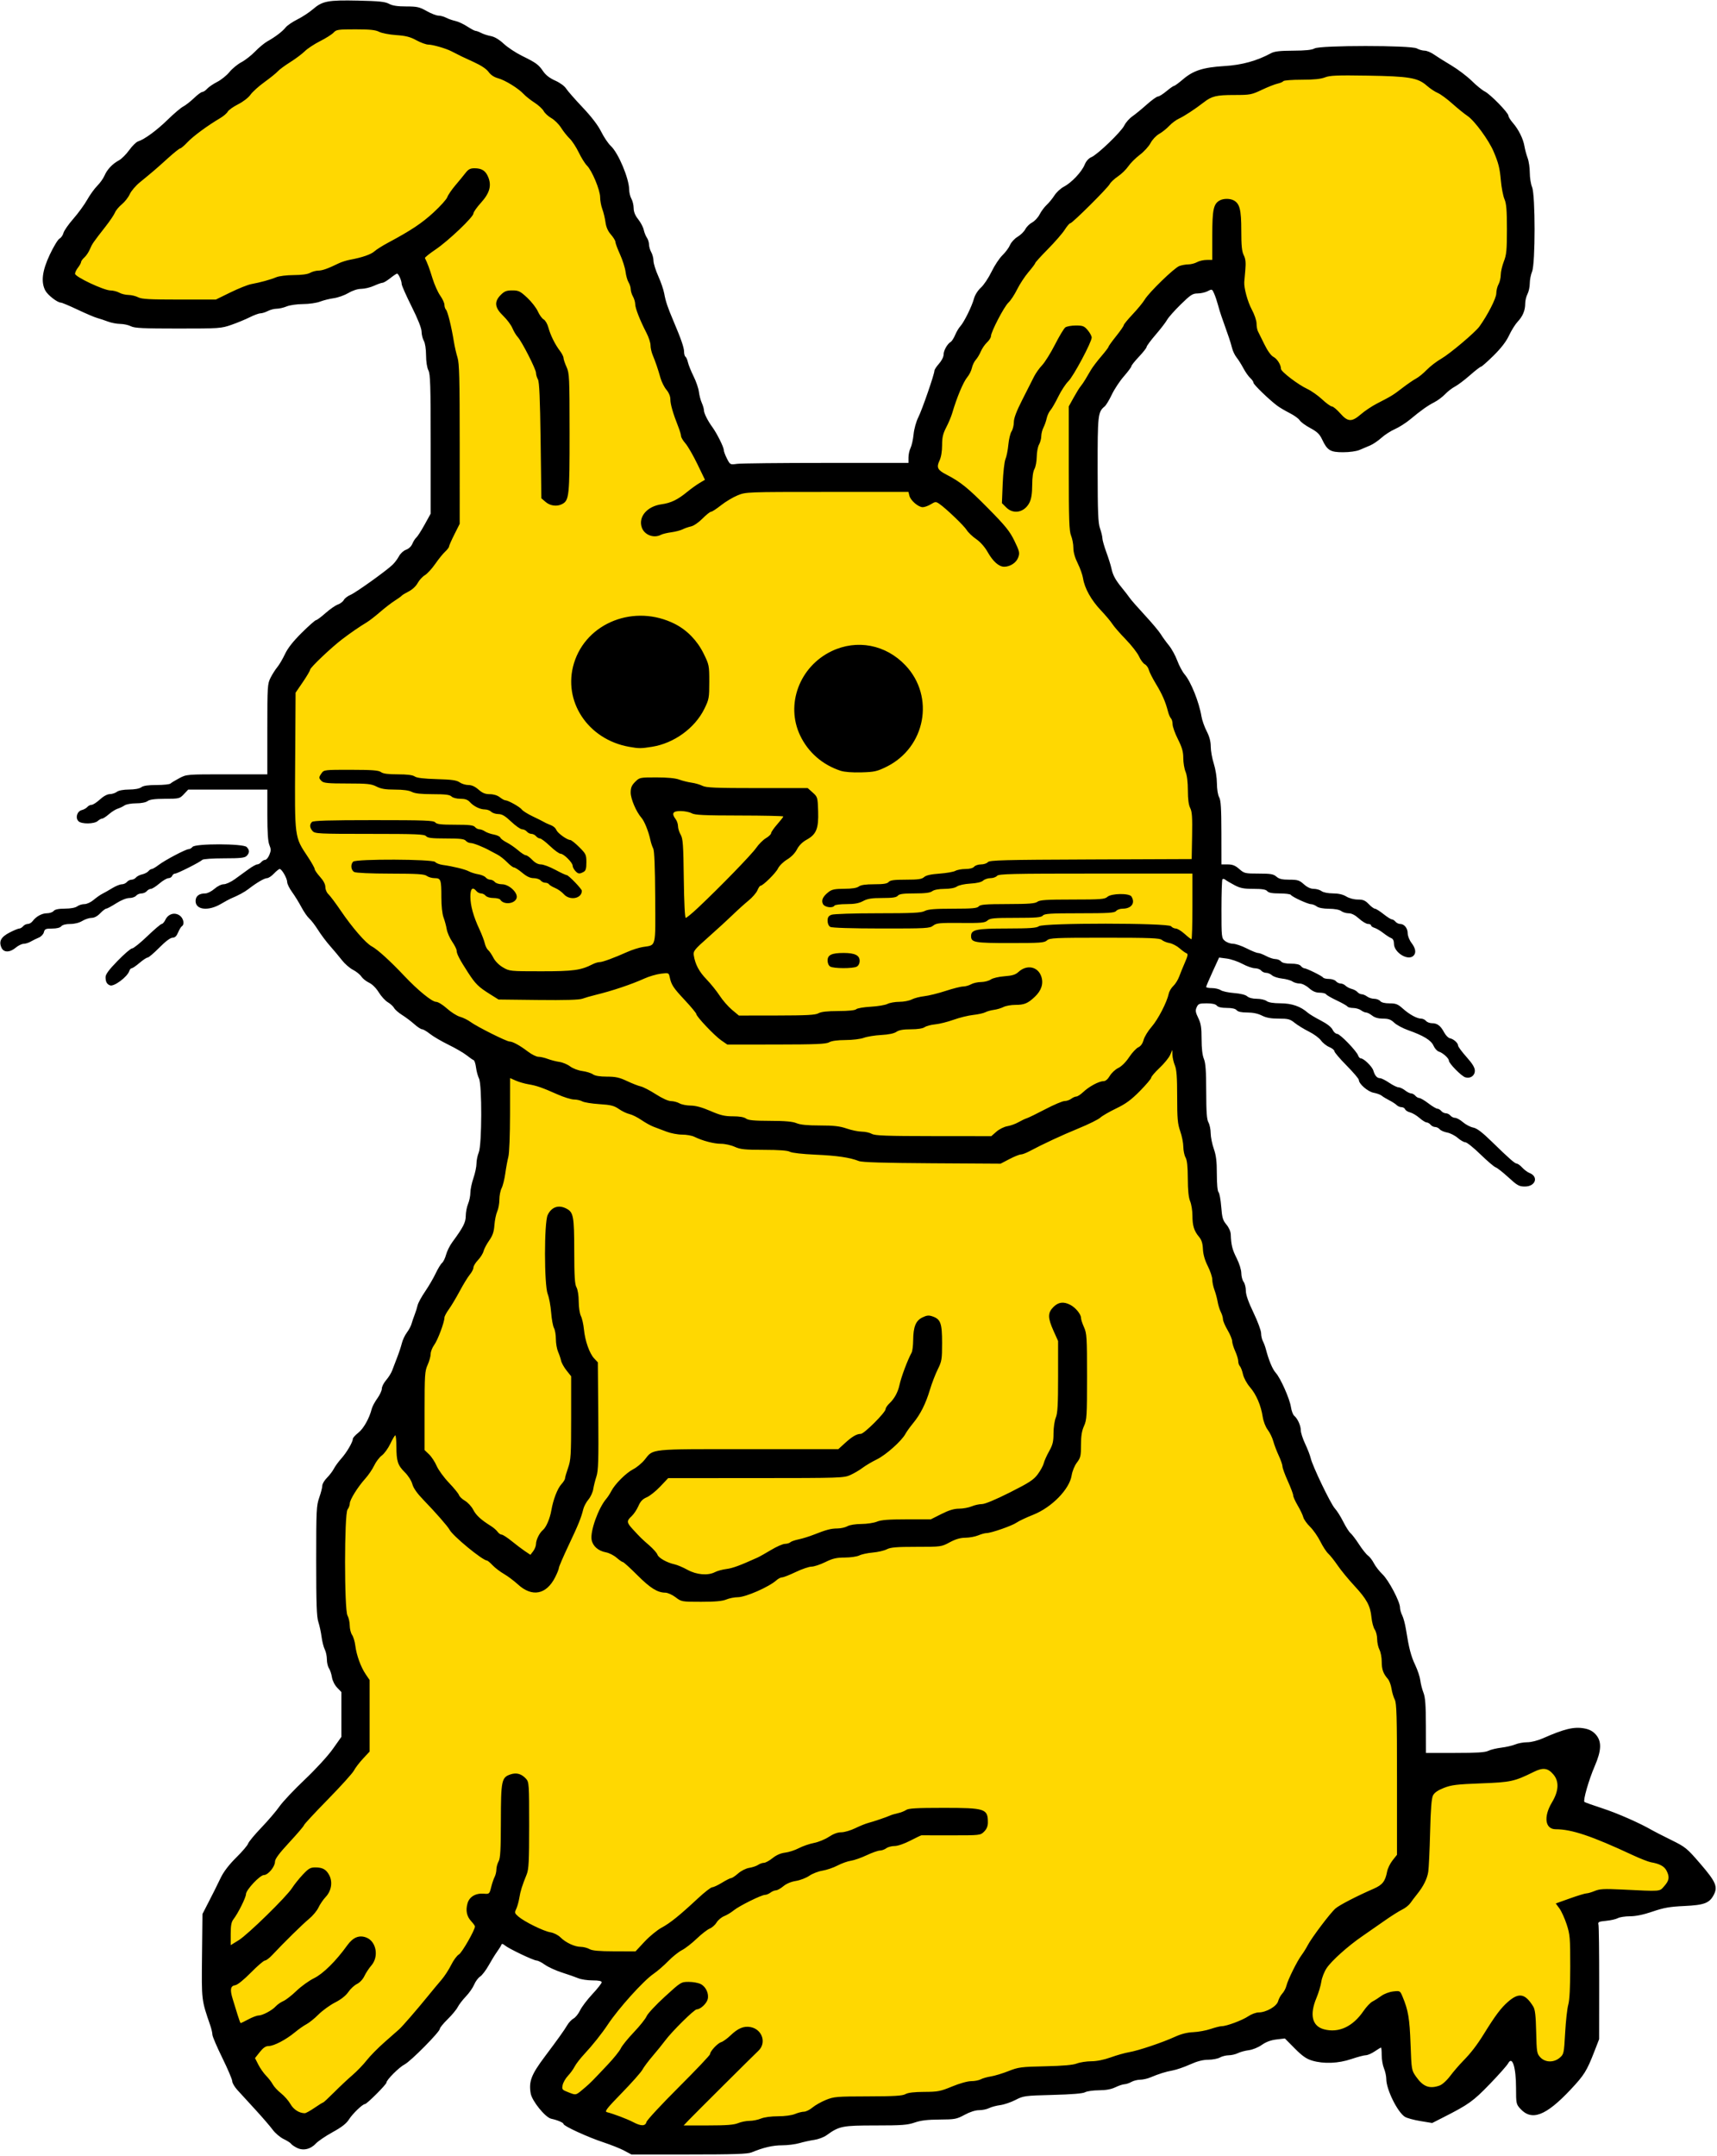
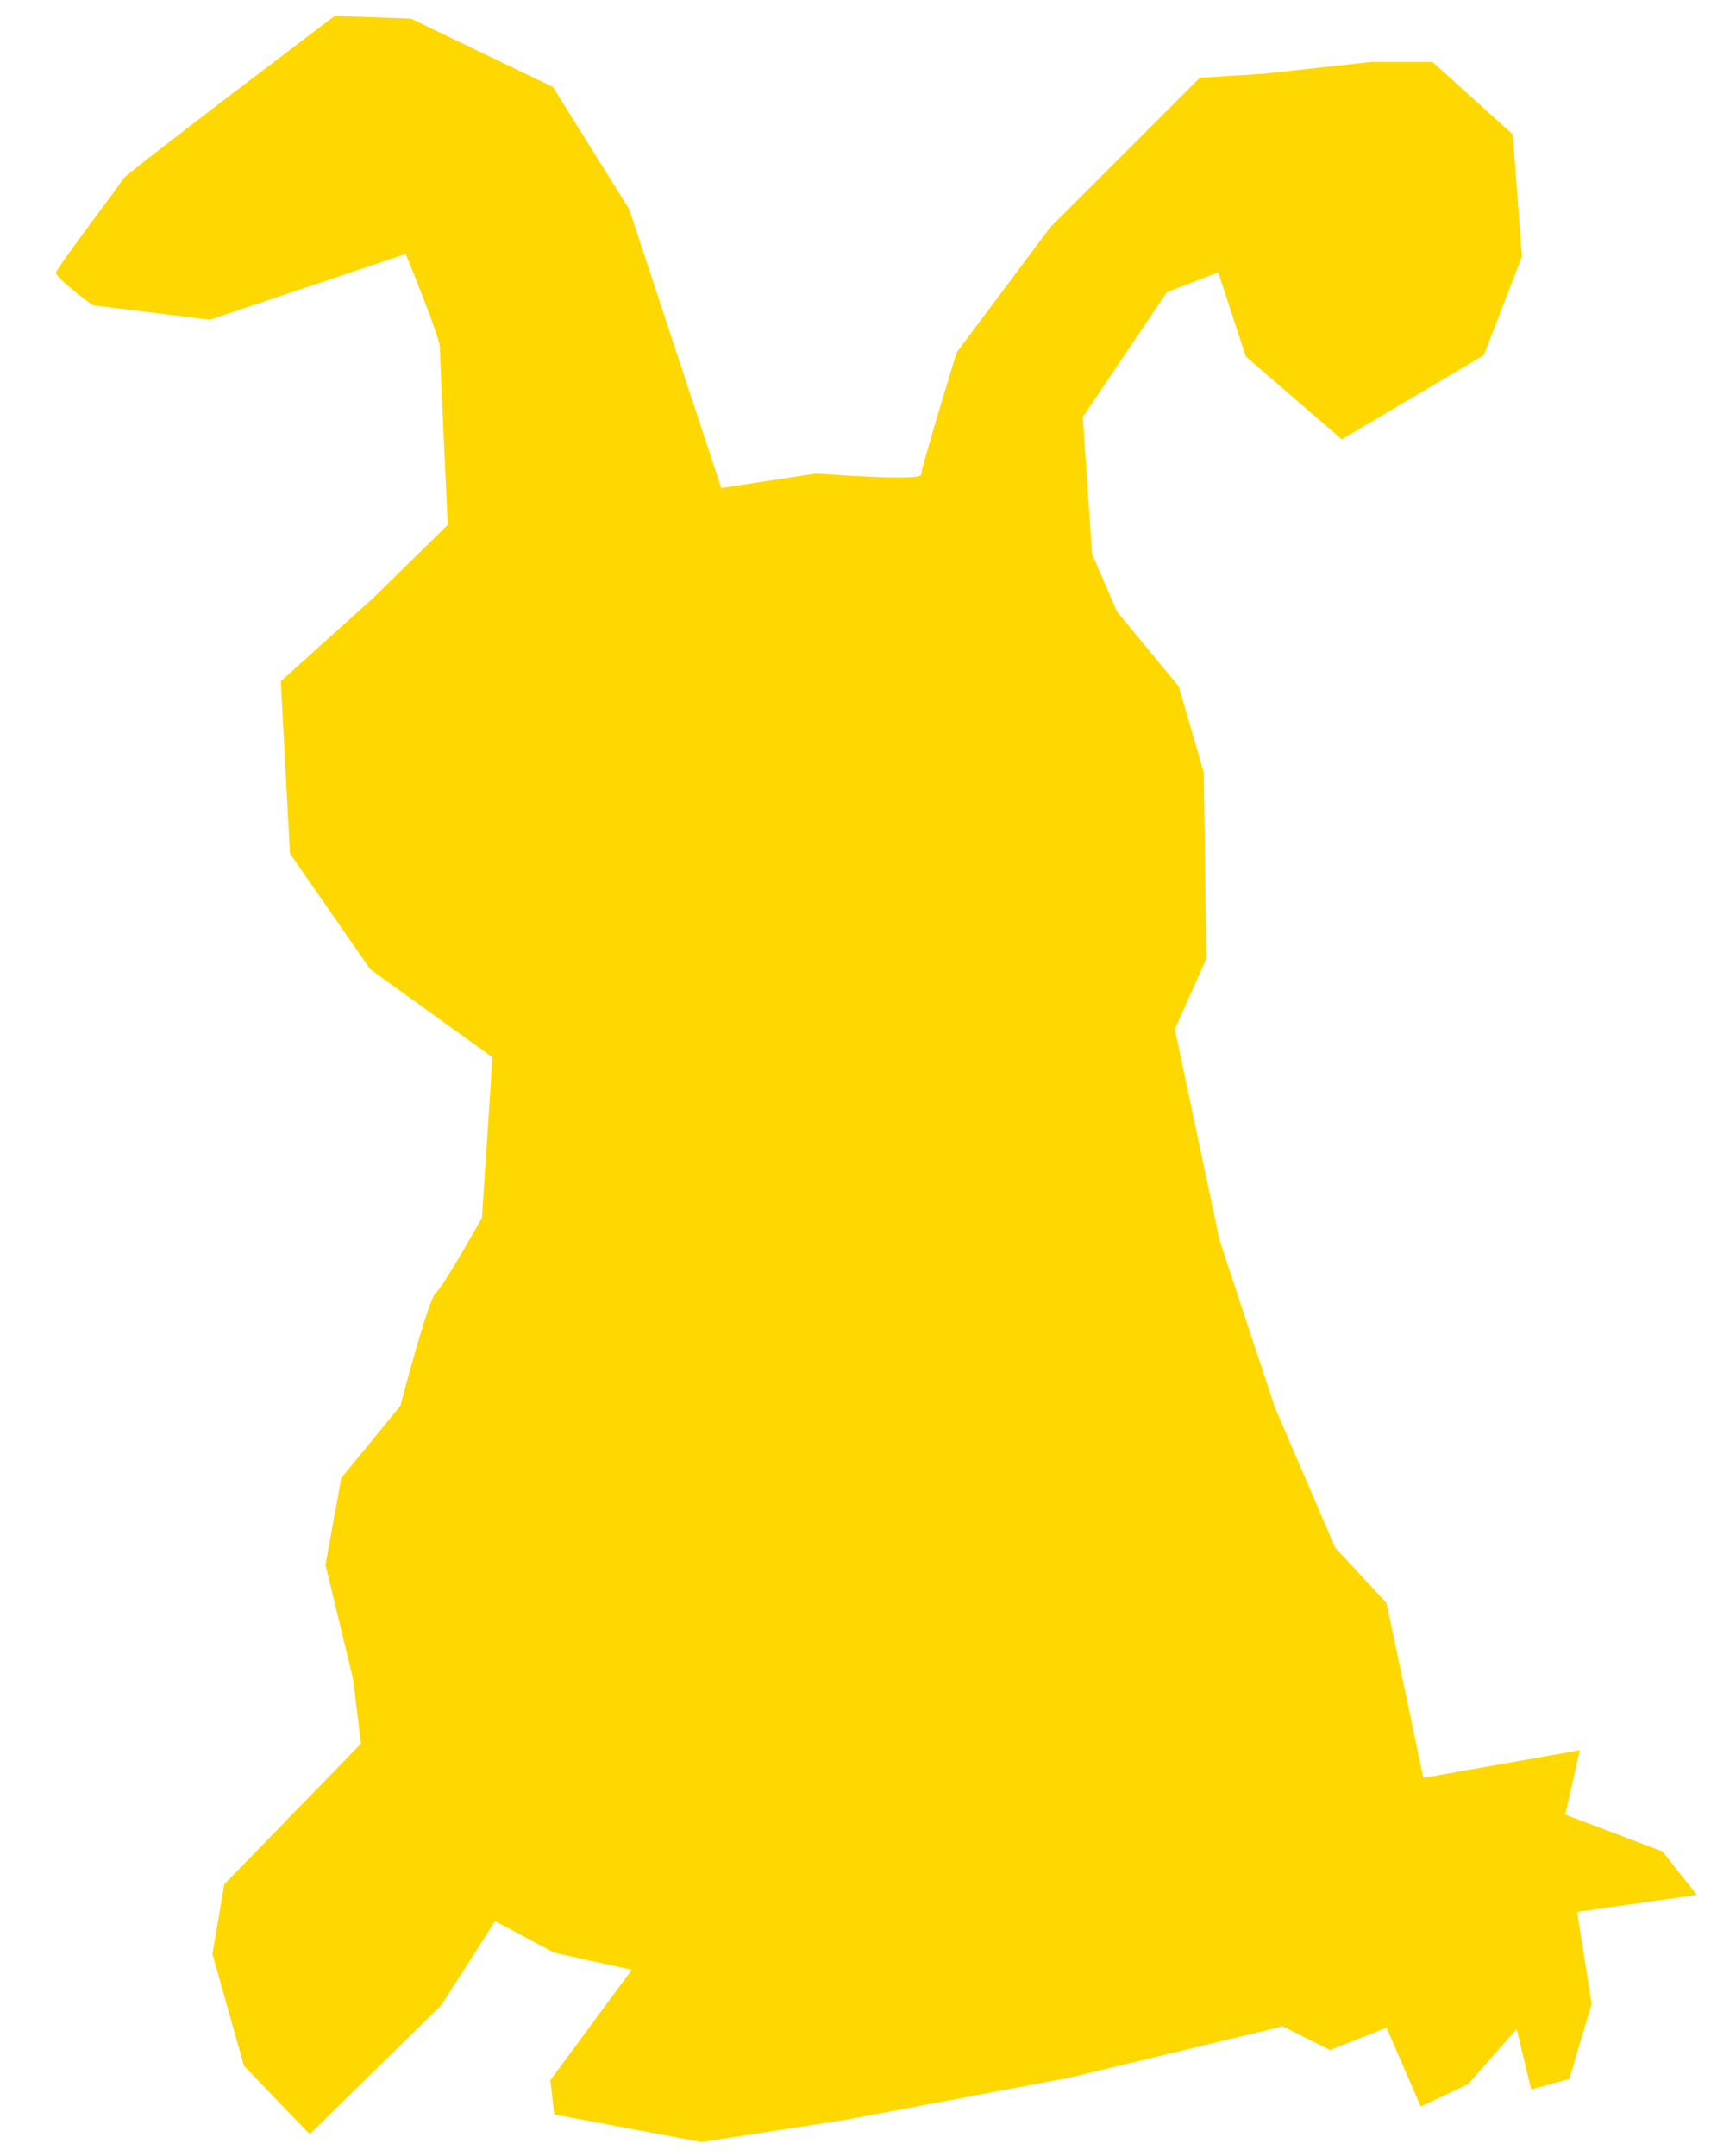
<svg xmlns="http://www.w3.org/2000/svg" xmlns:ns1="http://www.inkscape.org/namespaces/inkscape" xmlns:ns2="http://sodipodi.sourceforge.net/DTD/sodipodi-0.dtd" width="64.875mm" height="81.458mm" viewBox="0 0 64.875 81.458" version="1.1" id="svg31" ns1:version="0.92.4 (5da689c313, 2019-01-14)" ns2:docname="rabbit_doodle.svg">
  <title id="title52">Rabbit doodle</title>
  <defs id="defs25" />
  <ns2:namedview id="base" pagecolor="#ffffff" bordercolor="#666666" borderopacity="1.0" ns1:pageopacity="0.0" ns1:pageshadow="2" ns1:zoom="0.29027174" ns1:cx="1008.1868" ns1:cy="788.535" ns1:document-units="mm" ns1:current-layer="layer1" showgrid="false" ns1:snap-global="false" fit-margin-top="0" fit-margin-left="0" fit-margin-right="0" fit-margin-bottom="0" ns1:window-width="1920" ns1:window-height="986" ns1:window-x="-11" ns1:window-y="-11" ns1:window-maximized="1" />
  <g ns1:label="Layer 1" ns1:groupmode="layer" id="layer1" transform="translate(60.227,-211.308)">
    <g id="g50" transform="matrix(0.218,0,0,0.218,-47.085,228.883)" style="stroke-width:4.583">
      <path ns1:connector-curvature="0" id="path46" d="m 10.027,-36.61 -33.953,11.394 -20.281,-2.507 c 0,0 -6.608,-4.785 -6.381,-5.697 0.228,-0.912 11.166,-15.268 11.622,-16.179 0.456,-0.912 36.688,-28.257 36.688,-28.257 l 13.217,0.456 24.611,11.85 13.217,21.192 15.951,48.31 16.407,-2.507 c 0,0 18.23,1.367 18.23,0.228 0,-1.139 6.153,-21.192 6.153,-21.192 l 16.179,-21.648 25.978,-25.978 10.938,-0.684 18.686,-2.051 h 10.71 l 13.9,12.533 1.595,21.192 -6.608,17.091 -24.611,14.584 -16.635,-14.356 -4.785,-14.584 -8.887,3.418 -14.584,21.648 1.595,23.699 4.33,10.027 10.71,12.989 4.33,14.885 0.456,32.285 -5.469,12.224 7.748,36.541 9.571,28.94 10.482,24.383 8.887,9.571 6.381,30.307 27.117,-4.785 -2.507,11.166 16.863,6.381 5.925,7.52 -20.737,2.962 2.507,15.951 -3.874,12.989 -6.608,1.823 -2.507,-10.482 -8.431,9.571 -8.204,3.874 -5.925,-13.673 -9.799,3.874 -8.204,-4.102 -36.916,8.887 -38.739,7.292 -25.066,3.874 -25.522,-4.785 -0.684,-5.925 14.128,-19.142 -13.445,-2.962 -10.254,-5.469 -9.343,14.584 -22.788,22.332 -11.394,-11.85 -5.469,-19.369 2.051,-12.077 23.699,-24.383 -1.367,-11.166 -4.785,-19.825 2.735,-15.04 10.254,-12.533 c 0,0 4.785,-18.458 6.153,-19.597 1.367,-1.139 7.976,-12.989 7.976,-12.989 L 25.066,102.622 3.874,87.354 -10.027,67.301 -11.622,37.45 4.558,22.866 17.319,10.333 c 0,0 -1.367,-28.94 -1.367,-30.763 0,-1.823 -5.925,-16.179 -5.925,-16.179 z" style="fill:#ffd801;fill-opacity:1;stroke:none;stroke-width:1.213px;stroke-linecap:butt;stroke-linejoin:miter;stroke-opacity:1" />
-       <path ns1:connector-curvature="0" id="path44" d="m 47.923,292.112 c -0.676,-0.36 -2.342,-1.023 -3.702,-1.473 -2.68,-0.887 -6.839,-2.803 -6.839,-3.15 0,-0.232 -1.038,-0.675 -2.135,-0.912 -1.016,-0.219 -3.332,-3.083 -3.553,-4.392 -0.35,-2.073 0.104,-3.253 2.456,-6.386 2.232,-2.972 3.405,-4.614 3.86,-5.403 0.272,-0.472 0.773,-1.007 1.114,-1.189 0.34,-0.182 0.851,-0.82 1.136,-1.417 0.284,-0.597 1.241,-1.859 2.125,-2.805 0.884,-0.946 1.609,-1.869 1.61,-2.051 0.002,-0.228 -0.488,-0.331 -1.576,-0.331 -0.868,0 -1.97,-0.164 -2.447,-0.364 -0.478,-0.2 -1.753,-0.646 -2.833,-0.992 -1.08,-0.346 -2.419,-0.956 -2.974,-1.356 -0.556,-0.4 -1.201,-0.728 -1.435,-0.728 -0.522,0 -4.814,-2.045 -5.505,-2.623 -0.362,-0.303 -0.533,-0.331 -0.613,-0.102 -0.061,0.175 -0.394,0.711 -0.74,1.191 -0.345,0.48 -1.007,1.553 -1.469,2.384 -0.463,0.831 -1.124,1.697 -1.469,1.923 -0.346,0.226 -0.813,0.856 -1.039,1.399 -0.226,0.543 -0.868,1.463 -1.428,2.045 -0.559,0.582 -1.199,1.416 -1.422,1.852 -0.223,0.437 -1.01,1.385 -1.749,2.107 -0.739,0.722 -1.344,1.465 -1.344,1.652 0,0.524 -5.042,5.622 -6.097,6.165 -0.967,0.498 -3.163,2.693 -3.163,3.161 0,0.324 -3.394,3.716 -3.718,3.716 -0.413,0 -2.148,1.67 -2.787,2.682 -0.441,0.699 -1.259,1.334 -2.813,2.185 -1.205,0.66 -2.525,1.557 -2.932,1.993 -0.93,0.997 -2.218,1.271 -3.311,0.706 -0.445,-0.23 -0.886,-0.542 -0.979,-0.693 -0.093,-0.151 -0.667,-0.515 -1.274,-0.808 -0.607,-0.293 -1.461,-1.017 -1.897,-1.609 -0.437,-0.592 -1.791,-2.163 -3.011,-3.493 -1.219,-1.33 -2.618,-2.857 -3.109,-3.394 -0.49,-0.537 -0.892,-1.222 -0.892,-1.522 0,-0.3 -0.774,-2.12 -1.72,-4.044 -0.946,-1.925 -1.72,-3.736 -1.72,-4.026 0,-0.29 -0.165,-1.007 -0.367,-1.594 -1.538,-4.477 -1.515,-4.29 -1.432,-12.06 l 0.078,-7.263 0.964,-1.877 c 1.065,-2.073 1.129,-2.201 2.234,-4.468 0.493,-1.011 1.451,-2.252 2.655,-3.44 1.036,-1.022 1.961,-2.105 2.054,-2.408 0.094,-0.303 1.13,-1.553 2.303,-2.778 1.173,-1.225 2.589,-2.883 3.146,-3.683 0.557,-0.8 2.521,-2.884 4.365,-4.63 1.892,-1.792 4.007,-4.097 4.854,-5.292 l 1.502,-2.117 v -3.886 -3.885 l -0.738,-0.77 c -0.432,-0.451 -0.805,-1.198 -0.9,-1.803 -0.089,-0.568 -0.323,-1.268 -0.519,-1.555 -0.196,-0.287 -0.357,-0.978 -0.357,-1.534 0,-0.557 -0.165,-1.334 -0.366,-1.727 -0.201,-0.393 -0.45,-1.369 -0.553,-2.17 -0.103,-0.8 -0.355,-1.965 -0.56,-2.589 -0.293,-0.891 -0.373,-3.16 -0.373,-10.593 0,-8.781 0.038,-9.567 0.529,-10.964 0.291,-0.828 0.529,-1.756 0.529,-2.062 0,-0.306 0.361,-0.917 0.801,-1.358 0.441,-0.441 0.983,-1.153 1.206,-1.583 0.222,-0.43 0.799,-1.221 1.282,-1.758 0.925,-1.029 2.002,-2.863 2.002,-3.409 0,-0.178 0.427,-0.656 0.948,-1.062 0.902,-0.703 1.918,-2.508 2.323,-4.126 0.102,-0.408 0.539,-1.229 0.971,-1.826 0.432,-0.596 0.785,-1.36 0.785,-1.696 0,-0.337 0.338,-1.004 0.752,-1.482 0.414,-0.478 0.881,-1.226 1.039,-1.663 0.158,-0.437 0.544,-1.449 0.859,-2.249 0.314,-0.8 0.683,-1.914 0.82,-2.475 0.137,-0.561 0.53,-1.394 0.872,-1.852 0.343,-0.458 0.703,-1.13 0.802,-1.494 0.098,-0.364 0.341,-1.078 0.541,-1.587 0.199,-0.509 0.431,-1.247 0.515,-1.639 0.084,-0.392 0.666,-1.464 1.293,-2.381 0.627,-0.918 1.454,-2.334 1.838,-3.147 0.384,-0.813 0.881,-1.631 1.105,-1.817 0.224,-0.186 0.538,-0.83 0.699,-1.432 0.16,-0.602 0.641,-1.57 1.069,-2.152 1.909,-2.596 2.338,-3.433 2.343,-4.573 0.003,-0.623 0.183,-1.56 0.402,-2.083 0.218,-0.522 0.397,-1.393 0.397,-1.934 0,-0.542 0.238,-1.677 0.529,-2.523 0.291,-0.846 0.529,-1.981 0.529,-2.523 0,-0.542 0.179,-1.412 0.397,-1.934 0.548,-1.313 0.578,-11.746 0.036,-12.82 -0.198,-0.393 -0.429,-1.248 -0.512,-1.899 -0.083,-0.652 -0.272,-1.225 -0.418,-1.274 -0.147,-0.049 -0.692,-0.427 -1.211,-0.84 -0.52,-0.413 -1.931,-1.233 -3.137,-1.822 -1.206,-0.589 -2.649,-1.434 -3.208,-1.878 -0.559,-0.444 -1.177,-0.807 -1.375,-0.807 -0.198,0 -0.807,-0.4 -1.353,-0.888 -0.546,-0.488 -1.494,-1.201 -2.106,-1.584 -0.612,-0.383 -1.238,-0.929 -1.391,-1.215 -0.153,-0.286 -0.642,-0.734 -1.087,-0.996 -0.445,-0.262 -1.152,-1.034 -1.571,-1.714 -0.458,-0.744 -1.131,-1.413 -1.687,-1.676 -0.509,-0.241 -1.112,-0.725 -1.341,-1.074 -0.229,-0.349 -0.877,-0.87 -1.441,-1.158 -0.563,-0.287 -1.42,-1.033 -1.904,-1.657 -0.484,-0.624 -1.409,-1.73 -2.055,-2.457 -0.646,-0.728 -1.586,-1.978 -2.088,-2.778 -0.502,-0.8 -1.185,-1.693 -1.518,-1.984 -0.333,-0.291 -0.951,-1.184 -1.375,-1.984 -0.424,-0.8 -1.151,-1.979 -1.617,-2.619 -0.465,-0.64 -0.847,-1.414 -0.847,-1.72 -10e-4,-0.642 -0.931,-2.275 -1.296,-2.275 -0.135,0 -0.583,0.357 -0.995,0.794 -0.412,0.437 -0.953,0.794 -1.201,0.794 -0.458,0 -1.825,0.801 -3.227,1.891 -0.673,0.523 -1.788,1.123 -3.07,1.652 -0.218,0.09 -0.992,0.513 -1.72,0.939 -2.172,1.273 -4.366,1.015 -4.366,-0.513 0,-0.857 0.596,-1.323 1.693,-1.323 0.368,0 1.076,-0.357 1.574,-0.794 0.52,-0.456 1.203,-0.794 1.608,-0.794 0.387,0 1.241,-0.387 1.898,-0.86 0.657,-0.473 1.724,-1.247 2.372,-1.72 0.648,-0.473 1.342,-0.86 1.541,-0.86 0.199,0 0.51,-0.179 0.692,-0.397 0.181,-0.218 0.493,-0.397 0.693,-0.397 0.2,0 0.523,-0.387 0.717,-0.86 0.295,-0.717 0.295,-1.001 8e-4,-1.711 -0.246,-0.593 -0.353,-2.181 -0.353,-5.226 v -4.374 h -6.857 -6.857 l -0.749,0.794 c -0.729,0.772 -0.817,0.794 -3.264,0.802 -1.79,0.006 -2.662,0.12 -3.028,0.397 -0.309,0.234 -1.102,0.388 -1.992,0.388 -0.818,0 -1.711,0.161 -2,0.361 -0.287,0.199 -0.82,0.453 -1.183,0.565 -0.364,0.112 -1.053,0.545 -1.531,0.962 -0.478,0.417 -1.004,0.758 -1.17,0.758 -0.165,0 -0.502,0.183 -0.749,0.406 -0.608,0.55 -2.82,0.581 -3.354,0.047 -0.584,-0.584 -0.242,-1.724 0.579,-1.93 0.356,-0.089 0.785,-0.329 0.954,-0.533 0.169,-0.204 0.502,-0.371 0.738,-0.372 0.237,-7.94e-4 0.884,-0.417 1.438,-0.926 0.619,-0.568 1.282,-0.928 1.72,-0.933 0.392,-0.005 0.944,-0.183 1.226,-0.397 0.317,-0.239 1.129,-0.392 2.117,-0.397 0.988,-0.005 1.8,-0.157 2.117,-0.397 0.354,-0.267 1.182,-0.388 2.659,-0.388 1.18,0 2.259,-0.113 2.397,-0.251 0.138,-0.138 0.823,-0.555 1.522,-0.926 1.27,-0.675 1.274,-0.675 8.268,-0.675 h 6.997 v -7.816 c 0,-7.458 0.026,-7.867 0.565,-8.93 0.311,-0.613 0.837,-1.439 1.169,-1.836 0.332,-0.397 0.926,-1.409 1.321,-2.249 0.49,-1.044 1.415,-2.218 2.921,-3.71 1.212,-1.201 2.324,-2.183 2.471,-2.183 0.147,0 0.884,-0.548 1.639,-1.218 0.754,-0.67 1.713,-1.337 2.131,-1.483 0.418,-0.146 0.885,-0.5 1.04,-0.788 0.154,-0.288 0.68,-0.691 1.168,-0.895 0.915,-0.382 6.097,-4.089 7.272,-5.202 0.364,-0.344 0.867,-1.013 1.119,-1.485 0.258,-0.485 0.795,-0.976 1.232,-1.129 0.46,-0.161 0.903,-0.581 1.092,-1.038 0.175,-0.422 0.483,-0.905 0.685,-1.073 0.202,-0.168 0.844,-1.168 1.427,-2.224 l 1.06,-1.919 V -3.635 c 0,-10.167 -0.061,-12.16 -0.395,-12.8 -0.236,-0.453 -0.4,-1.502 -0.406,-2.61 -0.007,-1.101 -0.164,-2.12 -0.389,-2.514 -0.208,-0.364 -0.383,-1.078 -0.389,-1.587 -0.007,-0.594 -0.626,-2.157 -1.729,-4.362 -0.945,-1.89 -1.718,-3.64 -1.718,-3.89 0,-0.565 -0.549,-1.802 -0.8,-1.802 -0.102,0 -0.635,0.357 -1.185,0.794 -0.549,0.437 -1.148,0.794 -1.33,0.794 -0.182,0 -0.851,0.236 -1.485,0.523 -0.634,0.288 -1.619,0.526 -2.188,0.529 -0.642,0.004 -1.496,0.278 -2.249,0.723 -0.668,0.394 -1.809,0.799 -2.537,0.899 -0.728,0.1 -1.799,0.368 -2.381,0.594 -0.59,0.23 -1.893,0.418 -2.944,0.424 -1.051,0.006 -2.306,0.187 -2.836,0.408 -0.522,0.218 -1.297,0.397 -1.722,0.397 -0.425,0 -1.113,0.178 -1.53,0.395 -0.417,0.217 -0.996,0.4 -1.287,0.405 -0.291,0.005 -1.124,0.31 -1.852,0.677 -0.728,0.367 -2.156,0.958 -3.175,1.313 -1.793,0.625 -2.088,0.646 -9.26,0.646 -6.057,1.75e-4 -7.547,-0.072 -8.166,-0.395 -0.417,-0.217 -1.25,-0.4 -1.852,-0.407 -0.602,-0.006 -1.57,-0.193 -2.153,-0.415 -0.582,-0.222 -1.416,-0.499 -1.852,-0.616 -0.437,-0.117 -1.955,-0.764 -3.375,-1.437 -1.42,-0.674 -2.732,-1.225 -2.915,-1.225 -0.602,0 -2.295,-1.322 -2.703,-2.111 -0.767,-1.484 -0.522,-3.417 0.784,-6.194 0.651,-1.384 1.411,-2.638 1.689,-2.787 0.278,-0.149 0.586,-0.589 0.683,-0.978 0.098,-0.389 0.867,-1.494 1.709,-2.454 0.842,-0.961 1.922,-2.442 2.4,-3.293 0.478,-0.85 1.265,-1.942 1.749,-2.426 0.484,-0.484 1.048,-1.277 1.254,-1.761 0.452,-1.064 1.382,-2.049 2.499,-2.647 0.455,-0.243 1.258,-1.041 1.783,-1.773 0.526,-0.732 1.217,-1.412 1.536,-1.513 1.118,-0.351 3.243,-1.909 5.149,-3.774 1.058,-1.035 2.264,-2.059 2.681,-2.274 0.416,-0.215 1.257,-0.872 1.868,-1.459 0.611,-0.587 1.262,-1.068 1.446,-1.068 0.184,0 0.561,-0.251 0.838,-0.558 0.277,-0.307 1.061,-0.84 1.741,-1.185 0.681,-0.345 1.633,-1.112 2.117,-1.705 0.484,-0.593 1.415,-1.359 2.07,-1.703 0.655,-0.344 1.726,-1.181 2.381,-1.86 0.655,-0.679 1.607,-1.468 2.117,-1.753 1.386,-0.775 2.618,-1.713 3.166,-2.409 0.269,-0.342 1.185,-0.968 2.035,-1.392 0.85,-0.424 2.069,-1.222 2.707,-1.775 1.638,-1.417 2.602,-1.601 7.824,-1.487 3.629,0.079 4.674,0.187 5.355,0.554 0.601,0.324 1.465,0.456 2.981,0.456 1.882,0 2.3,0.094 3.54,0.794 0.774,0.437 1.694,0.794 2.047,0.795 0.352,7.94e-4 0.959,0.168 1.35,0.372 0.39,0.204 1.105,0.454 1.587,0.556 0.483,0.102 1.404,0.53 2.048,0.951 0.643,0.421 1.298,0.766 1.455,0.767 0.157,7.94e-4 0.594,0.163 0.971,0.36 0.377,0.197 1.135,0.442 1.684,0.545 0.642,0.121 1.435,0.594 2.224,1.328 0.675,0.627 2.091,1.566 3.148,2.086 2.483,1.222 2.89,1.519 3.689,2.695 0.439,0.645 1.142,1.188 2.079,1.602 0.81,0.358 1.614,0.941 1.88,1.362 0.255,0.405 1.54,1.873 2.856,3.263 1.568,1.657 2.683,3.114 3.238,4.233 0.465,0.939 1.213,2.048 1.662,2.465 1.313,1.219 3.164,5.619 3.188,7.576 0.006,0.509 0.181,1.224 0.389,1.587 0.208,0.364 0.382,1.092 0.388,1.617 0.006,0.649 0.258,1.269 0.785,1.932 0.427,0.537 0.859,1.357 0.96,1.822 0.101,0.465 0.347,1.081 0.547,1.368 0.2,0.287 0.367,0.823 0.372,1.191 0.005,0.368 0.18,0.966 0.387,1.33 0.208,0.364 0.382,1.037 0.388,1.497 0.005,0.459 0.377,1.65 0.826,2.646 0.449,0.996 0.913,2.346 1.031,3.001 0.248,1.378 0.582,2.373 1.596,4.763 1.329,3.13 1.848,4.632 1.848,5.347 0,0.389 0.11,0.775 0.244,0.858 0.134,0.083 0.325,0.519 0.424,0.969 0.099,0.45 0.539,1.542 0.978,2.427 0.439,0.885 0.855,2.093 0.923,2.685 0.069,0.591 0.293,1.45 0.497,1.909 0.205,0.459 0.372,1.03 0.372,1.27 0,0.518 0.646,1.82 1.451,2.923 0.797,1.092 1.988,3.474 1.988,3.974 0,0.227 0.248,0.899 0.551,1.493 0.549,1.075 0.557,1.08 1.757,0.916 0.663,-0.091 7.618,-0.165 15.456,-0.165 h 14.251 V -1.331 c 0,-0.517 0.162,-1.261 0.36,-1.654 0.198,-0.393 0.434,-1.459 0.525,-2.369 0.094,-0.941 0.447,-2.211 0.819,-2.944 0.655,-1.293 2.794,-7.48 2.794,-8.082 0,-0.176 0.357,-0.721 0.794,-1.21 0.45,-0.504 0.794,-1.187 0.794,-1.576 0,-0.711 0.633,-1.837 1.243,-2.209 0.192,-0.117 0.532,-0.651 0.756,-1.187 0.224,-0.536 0.626,-1.214 0.895,-1.507 0.652,-0.712 2.01,-3.46 2.369,-4.795 0.172,-0.638 0.661,-1.412 1.205,-1.907 0.504,-0.458 1.332,-1.699 1.842,-2.758 0.509,-1.059 1.358,-2.341 1.885,-2.849 0.527,-0.508 1.122,-1.311 1.322,-1.785 0.2,-0.474 0.79,-1.113 1.312,-1.421 0.522,-0.308 1.125,-0.901 1.34,-1.317 0.215,-0.417 0.746,-0.94 1.178,-1.164 0.433,-0.224 1.014,-0.851 1.293,-1.394 0.278,-0.543 0.83,-1.284 1.225,-1.648 0.395,-0.364 1.002,-1.105 1.349,-1.648 0.346,-0.543 1.076,-1.217 1.622,-1.5 1.312,-0.678 3.094,-2.559 3.605,-3.806 0.261,-0.638 0.687,-1.118 1.175,-1.323 1.078,-0.454 5.178,-4.402 5.708,-5.496 0.243,-0.501 0.868,-1.209 1.389,-1.573 0.521,-0.364 1.648,-1.287 2.504,-2.051 0.856,-0.764 1.724,-1.389 1.93,-1.389 0.206,0 0.873,-0.417 1.483,-0.926 0.61,-0.509 1.206,-0.926 1.326,-0.926 0.12,0 0.814,-0.509 1.542,-1.131 1.787,-1.526 3.499,-2.073 7.185,-2.296 3.028,-0.184 5.599,-0.893 8.07,-2.227 0.596,-0.322 1.552,-0.431 3.836,-0.439 2.135,-0.008 3.24,-0.124 3.704,-0.389 0.972,-0.556 16.755,-0.556 17.727,0 0.364,0.208 0.971,0.382 1.35,0.387 0.379,0.005 1.093,0.296 1.587,0.646 0.494,0.35 1.845,1.198 3.001,1.885 1.156,0.687 2.763,1.901 3.572,2.698 0.809,0.797 1.828,1.626 2.264,1.842 0.958,0.475 4.101,3.695 4.101,4.202 0,0.198 0.341,0.752 0.758,1.23 0.997,1.143 1.801,2.759 2.019,4.056 0.097,0.575 0.345,1.495 0.551,2.044 0.207,0.549 0.376,1.695 0.376,2.547 0,0.852 0.179,1.977 0.397,2.5 0.578,1.383 0.578,13.25 0,14.634 -0.218,0.522 -0.398,1.441 -0.399,2.042 0,0.601 -0.179,1.433 -0.397,1.85 -0.217,0.417 -0.395,1.153 -0.395,1.636 0,1.203 -0.421,2.22 -1.31,3.162 -0.412,0.437 -1.079,1.502 -1.483,2.367 -0.496,1.063 -1.369,2.2 -2.692,3.506 -1.077,1.063 -2.062,1.933 -2.188,1.933 -0.127,0 -0.982,0.663 -1.901,1.472 -0.919,0.81 -2.087,1.692 -2.597,1.96 -0.509,0.268 -1.283,0.867 -1.72,1.33 -0.437,0.463 -1.27,1.087 -1.852,1.385 -1.18,0.606 -2.273,1.381 -4.233,3.006 -0.728,0.603 -1.904,1.35 -2.614,1.66 -0.71,0.31 -1.757,0.985 -2.327,1.5 -0.57,0.515 -1.447,1.11 -1.95,1.323 -0.503,0.213 -1.335,0.566 -1.849,0.784 -0.544,0.231 -1.741,0.397 -2.861,0.397 -2.214,0 -2.734,-0.32 -3.635,-2.237 -0.424,-0.902 -0.859,-1.318 -2.044,-1.953 -0.828,-0.444 -1.654,-1.05 -1.836,-1.347 -0.181,-0.297 -0.955,-0.856 -1.72,-1.243 -0.764,-0.387 -1.729,-0.954 -2.144,-1.262 -1.405,-1.041 -4.141,-3.684 -4.141,-3.999 0,-0.173 -0.251,-0.541 -0.558,-0.818 -0.307,-0.277 -0.843,-1.04 -1.191,-1.695 -0.348,-0.655 -0.879,-1.497 -1.18,-1.873 -0.3,-0.375 -0.647,-1.089 -0.77,-1.587 -0.123,-0.498 -0.37,-1.322 -0.549,-1.832 -0.179,-0.509 -0.47,-1.343 -0.647,-1.852 -0.177,-0.509 -0.471,-1.343 -0.653,-1.852 -0.182,-0.509 -0.455,-1.402 -0.606,-1.984 -0.151,-0.582 -0.441,-1.445 -0.645,-1.919 -0.364,-0.846 -0.383,-0.854 -1.138,-0.463 -0.422,0.218 -1.209,0.397 -1.748,0.397 -0.86,0 -1.219,0.235 -2.937,1.918 -1.076,1.055 -2.133,2.247 -2.349,2.649 -0.216,0.402 -1.103,1.556 -1.971,2.565 -0.869,1.009 -1.579,1.968 -1.579,2.13 0,0.162 -0.595,0.924 -1.323,1.694 -0.728,0.769 -1.323,1.518 -1.323,1.663 0,0.145 -0.584,0.931 -1.297,1.746 -0.713,0.815 -1.654,2.238 -2.091,3.162 -0.437,0.924 -0.992,1.844 -1.234,2.045 -1.182,0.981 -1.231,1.423 -1.223,10.948 0.006,7.438 0.08,9.259 0.413,10.202 0.223,0.631 0.408,1.401 0.411,1.71 0.003,0.309 0.311,1.395 0.685,2.414 0.374,1.019 0.767,2.269 0.874,2.778 0.254,1.209 0.676,1.992 1.844,3.419 0.526,0.644 1.136,1.433 1.354,1.754 0.218,0.321 1.392,1.66 2.609,2.975 1.217,1.315 2.453,2.788 2.748,3.272 0.295,0.484 0.927,1.359 1.406,1.943 0.479,0.584 1.135,1.775 1.458,2.647 0.323,0.872 0.898,1.945 1.277,2.385 1.081,1.255 2.514,4.833 2.912,7.27 0.107,0.655 0.514,1.812 0.904,2.571 0.485,0.944 0.709,1.79 0.709,2.678 0,0.713 0.238,2.043 0.529,2.954 0.301,0.943 0.533,2.411 0.539,3.408 0.006,1.017 0.168,2.029 0.388,2.413 0.293,0.513 0.38,1.891 0.388,6.152 l 0.009,5.49 h 1.09 c 0.833,0 1.302,0.187 1.994,0.794 0.866,0.76 1.008,0.794 3.368,0.794 2.084,0 2.558,0.082 3.074,0.529 0.468,0.406 0.99,0.529 2.242,0.529 1.439,0 1.737,0.094 2.521,0.794 0.586,0.523 1.171,0.794 1.717,0.794 0.455,0 1.059,0.175 1.341,0.388 0.302,0.229 1.112,0.392 1.969,0.398 0.975,0.006 1.741,0.184 2.322,0.538 0.51,0.311 1.333,0.528 2.001,0.528 0.915,0 1.282,0.153 1.895,0.794 0.418,0.437 0.9,0.794 1.071,0.794 0.171,0 0.833,0.416 1.472,0.923 0.639,0.508 1.296,0.925 1.46,0.926 0.164,0.001 0.447,0.181 0.628,0.399 0.181,0.218 0.544,0.397 0.807,0.397 0.718,0 1.309,0.733 1.309,1.624 0,0.438 0.296,1.181 0.661,1.66 0.72,0.944 0.841,1.723 0.344,2.22 -0.95,0.95 -3.387,-0.55 -3.387,-2.085 0,-0.509 -0.164,-0.85 -0.463,-0.961 -0.255,-0.095 -0.88,-0.496 -1.389,-0.891 -0.509,-0.395 -1.194,-0.798 -1.521,-0.896 -0.327,-0.097 -0.595,-0.288 -0.595,-0.424 0,-0.136 -0.238,-0.247 -0.528,-0.247 -0.291,0 -0.99,-0.417 -1.553,-0.926 -0.681,-0.616 -1.286,-0.926 -1.802,-0.926 -0.427,0 -1.008,-0.175 -1.291,-0.388 -0.317,-0.239 -1.129,-0.392 -2.117,-0.397 -0.988,-0.005 -1.8,-0.157 -2.117,-0.397 -0.282,-0.214 -0.729,-0.392 -0.993,-0.397 -0.571,-0.01 -3.281,-1.259 -3.5,-1.613 -0.084,-0.136 -0.965,-0.248 -1.957,-0.248 -1.281,0 -1.9,-0.115 -2.133,-0.397 -0.241,-0.291 -0.882,-0.397 -2.4,-0.397 -1.7,0 -2.293,-0.118 -3.313,-0.661 -0.684,-0.364 -1.386,-0.779 -1.56,-0.924 -0.174,-0.145 -0.395,-0.184 -0.491,-0.089 -0.096,0.096 -0.174,2.427 -0.174,5.181 0,4.869 0.016,5.02 0.595,5.503 0.327,0.273 0.96,0.501 1.407,0.505 0.446,0.005 1.51,0.366 2.364,0.803 0.854,0.437 1.74,0.794 1.971,0.794 0.23,0 0.863,0.238 1.406,0.529 0.543,0.291 1.271,0.529 1.617,0.529 0.347,0 0.778,0.179 0.959,0.397 0.216,0.261 0.807,0.397 1.72,0.397 0.913,0 1.503,0.136 1.72,0.397 0.181,0.218 0.441,0.397 0.578,0.397 0.391,0 3.099,1.329 3.269,1.604 0.084,0.136 0.548,0.248 1.031,0.248 0.483,0 1.026,0.179 1.207,0.397 0.181,0.218 0.544,0.397 0.807,0.397 0.263,0 0.651,0.173 0.862,0.384 0.211,0.211 0.691,0.461 1.066,0.555 0.375,0.094 0.821,0.338 0.99,0.542 0.169,0.204 0.502,0.375 0.738,0.379 0.237,0.005 0.662,0.183 0.944,0.397 0.282,0.214 0.833,0.388 1.224,0.388 0.391,0 0.859,0.179 1.04,0.397 0.21,0.253 0.795,0.397 1.619,0.397 1.091,0 1.443,0.137 2.283,0.89 1.152,1.033 2.468,1.756 3.196,1.756 0.28,0 0.658,0.179 0.839,0.397 0.181,0.218 0.649,0.397 1.04,0.397 0.912,0 1.483,0.432 2.1,1.587 0.272,0.509 0.718,0.968 0.992,1.02 0.64,0.12 1.424,0.814 1.424,1.26 0,0.19 0.655,1.08 1.455,1.977 1.039,1.165 1.455,1.846 1.455,2.382 0,0.88 -0.781,1.419 -1.664,1.149 -0.668,-0.205 -2.834,-2.409 -2.834,-2.883 0,-0.415 -1.048,-1.361 -1.74,-1.57 -0.302,-0.091 -0.719,-0.551 -0.926,-1.023 -0.418,-0.95 -1.718,-1.743 -4.421,-2.7 -0.914,-0.324 -1.992,-0.904 -2.396,-1.291 -0.574,-0.55 -0.995,-0.703 -1.94,-0.703 -0.806,0 -1.43,-0.176 -1.879,-0.529 -0.37,-0.291 -0.84,-0.529 -1.043,-0.529 -0.204,0 -0.602,-0.175 -0.884,-0.388 -0.282,-0.214 -0.893,-0.392 -1.358,-0.397 -0.464,-0.005 -0.913,-0.12 -0.998,-0.256 -0.084,-0.136 -0.915,-0.608 -1.845,-1.047 -0.931,-0.44 -1.769,-0.923 -1.862,-1.075 -0.094,-0.152 -0.594,-0.275 -1.112,-0.275 -0.669,0 -1.203,-0.23 -1.846,-0.794 -0.534,-0.469 -1.201,-0.794 -1.63,-0.794 -0.399,0 -0.961,-0.162 -1.248,-0.359 -0.287,-0.198 -1.092,-0.422 -1.789,-0.498 -0.697,-0.076 -1.48,-0.331 -1.741,-0.567 -0.26,-0.235 -0.717,-0.428 -1.015,-0.428 -0.298,0 -0.69,-0.179 -0.871,-0.397 -0.181,-0.218 -0.669,-0.397 -1.085,-0.397 -0.415,0 -1.383,-0.339 -2.15,-0.753 -0.767,-0.414 -1.992,-0.831 -2.723,-0.927 l -1.328,-0.174 -1.121,2.448 c -0.617,1.347 -1.121,2.538 -1.12,2.647 0,0.109 0.451,0.198 1.001,0.198 0.55,0 1.234,0.162 1.521,0.359 0.287,0.198 1.331,0.423 2.321,0.5 1.114,0.087 1.978,0.303 2.27,0.567 0.286,0.258 0.938,0.426 1.656,0.426 0.652,0 1.416,0.175 1.699,0.388 0.338,0.256 1.165,0.391 2.424,0.397 1.952,0.009 3.47,0.531 4.705,1.619 0.291,0.257 1.303,0.866 2.249,1.354 1.097,0.566 1.845,1.148 2.065,1.607 0.19,0.396 0.547,0.718 0.794,0.717 0.49,-0.003 3.402,3.008 3.642,3.766 0.082,0.258 0.29,0.475 0.462,0.481 0.528,0.018 1.953,1.406 2.163,2.106 0.268,0.894 0.642,1.322 1.158,1.328 0.237,0.003 0.955,0.36 1.595,0.794 0.64,0.434 1.368,0.789 1.618,0.789 0.25,0 0.756,0.238 1.126,0.529 0.37,0.291 0.848,0.529 1.062,0.529 0.214,0 0.537,0.179 0.718,0.397 0.181,0.218 0.492,0.397 0.692,0.397 0.199,0 0.908,0.417 1.575,0.926 0.667,0.509 1.368,0.926 1.557,0.926 0.189,0 0.492,0.179 0.674,0.397 0.181,0.218 0.538,0.397 0.794,0.397 0.255,0 0.613,0.179 0.794,0.397 0.181,0.218 0.549,0.397 0.817,0.397 0.268,0 0.879,0.339 1.357,0.753 0.478,0.414 1.274,0.832 1.769,0.927 0.648,0.125 1.538,0.796 3.175,2.392 3.091,3.014 4.06,3.864 4.404,3.864 0.16,0 0.58,0.31 0.933,0.69 0.353,0.379 0.902,0.79 1.221,0.913 1.664,0.643 1.084,2.37 -0.793,2.361 -0.984,-0.005 -1.305,-0.184 -2.829,-1.584 -0.946,-0.868 -1.943,-1.652 -2.215,-1.743 -0.273,-0.09 -1.461,-1.104 -2.641,-2.253 -1.18,-1.149 -2.352,-2.088 -2.604,-2.088 -0.252,0 -0.85,-0.34 -1.328,-0.756 -0.478,-0.416 -1.304,-0.836 -1.835,-0.933 -0.531,-0.097 -1.111,-0.352 -1.289,-0.567 -0.178,-0.214 -0.533,-0.39 -0.788,-0.39 -0.255,0 -0.613,-0.179 -0.794,-0.397 -0.181,-0.218 -0.489,-0.397 -0.685,-0.397 -0.195,0 -0.753,-0.349 -1.239,-0.776 -0.486,-0.427 -1.214,-0.859 -1.618,-0.96 -0.404,-0.101 -0.797,-0.348 -0.874,-0.547 -0.077,-0.2 -0.356,-0.363 -0.621,-0.363 -0.265,0 -0.645,-0.163 -0.845,-0.363 -0.199,-0.199 -0.773,-0.571 -1.276,-0.826 -0.502,-0.255 -1.092,-0.612 -1.31,-0.795 -0.218,-0.182 -0.842,-0.411 -1.386,-0.509 -1.008,-0.181 -2.579,-1.535 -2.581,-2.226 0,-0.193 -0.954,-1.314 -2.118,-2.491 -1.164,-1.177 -2.117,-2.297 -2.117,-2.489 0,-0.192 -0.399,-0.516 -0.887,-0.72 -0.488,-0.204 -1.134,-0.717 -1.435,-1.141 -0.302,-0.424 -1.242,-1.116 -2.09,-1.537 -0.848,-0.422 -1.955,-1.101 -2.462,-1.509 -0.813,-0.655 -1.137,-0.741 -2.788,-0.741 -1.346,0 -2.158,-0.148 -2.906,-0.529 -0.676,-0.345 -1.56,-0.529 -2.537,-0.529 -1.01,0 -1.607,-0.13 -1.829,-0.397 -0.216,-0.261 -0.807,-0.397 -1.72,-0.397 -0.913,0 -1.503,-0.136 -1.72,-0.397 -0.218,-0.263 -0.811,-0.397 -1.758,-0.397 -1.273,0 -1.462,0.073 -1.735,0.672 -0.255,0.56 -0.21,0.87 0.27,1.859 0.467,0.961 0.577,1.658 0.577,3.661 0,1.601 0.14,2.809 0.397,3.424 0.301,0.72 0.399,2.088 0.406,5.655 0.007,3.58 0.1,4.863 0.388,5.366 0.208,0.364 0.382,1.201 0.388,1.861 0.005,0.66 0.247,1.877 0.539,2.705 0.404,1.149 0.529,2.184 0.529,4.37 0,1.744 0.115,2.979 0.293,3.157 0.161,0.161 0.371,1.295 0.466,2.52 0.148,1.899 0.28,2.353 0.897,3.087 0.428,0.508 0.736,1.205 0.754,1.7 0.065,1.833 0.261,2.626 1.026,4.141 0.455,0.902 0.8,2.007 0.805,2.578 0.004,0.55 0.183,1.231 0.397,1.513 0.214,0.282 0.388,0.978 0.388,1.545 0,0.694 0.433,1.934 1.323,3.788 0.728,1.516 1.323,3.121 1.323,3.566 0,0.445 0.138,1.067 0.306,1.381 0.168,0.314 0.4,0.932 0.514,1.372 0.504,1.936 1.154,3.495 1.712,4.107 0.828,0.908 2.422,4.498 2.639,5.941 0.098,0.652 0.351,1.33 0.563,1.506 0.595,0.493 1.144,1.708 1.145,2.528 1.1e-4,0.407 0.344,1.468 0.764,2.356 0.42,0.888 0.847,1.993 0.949,2.455 0.294,1.339 3.478,7.965 4.194,8.729 0.358,0.382 1.011,1.416 1.451,2.298 0.44,0.882 1.009,1.775 1.264,1.984 0.255,0.21 0.92,1.084 1.477,1.944 0.557,0.86 1.253,1.731 1.545,1.936 0.293,0.205 0.759,0.812 1.035,1.348 0.276,0.536 0.944,1.391 1.483,1.901 1.061,1.002 3.034,4.744 3.034,5.754 0,0.342 0.171,0.953 0.38,1.357 0.209,0.404 0.501,1.499 0.65,2.434 0.525,3.297 0.871,4.627 1.615,6.198 0.414,0.873 0.807,2.064 0.875,2.646 0.068,0.582 0.31,1.535 0.539,2.117 0.321,0.816 0.418,2.133 0.427,5.755 l 0.012,4.696 h 5.04 c 3.749,0 5.223,-0.093 5.755,-0.363 0.393,-0.2 1.408,-0.447 2.255,-0.551 0.847,-0.103 1.945,-0.356 2.439,-0.563 0.494,-0.207 1.423,-0.375 2.065,-0.375 0.677,0 1.811,-0.285 2.702,-0.679 3.724,-1.647 5.41,-2.049 7.19,-1.717 0.884,0.165 1.466,0.474 1.984,1.055 1.052,1.177 1.002,2.745 -0.174,5.462 -1.026,2.37 -2.066,5.987 -1.789,6.221 0.101,0.086 1.514,0.59 3.14,1.12 2.583,0.843 6.505,2.569 8.552,3.764 0.364,0.212 1.852,0.973 3.307,1.691 2.53,1.248 2.752,1.428 5.089,4.141 2.683,3.115 3.056,3.976 2.33,5.379 -0.744,1.44 -1.65,1.784 -5.115,1.944 -2.521,0.116 -3.541,0.295 -5.479,0.959 -1.579,0.541 -2.899,0.817 -3.92,0.819 -0.846,0.003 -1.799,0.148 -2.117,0.326 -0.318,0.177 -1.233,0.386 -2.033,0.463 -1.292,0.125 -1.44,0.2 -1.323,0.67 0.073,0.291 0.128,4.875 0.123,10.186 l -0.009,9.657 -0.821,2.117 c -1.315,3.39 -1.769,4.117 -4.14,6.636 -4.29,4.557 -6.728,5.477 -8.712,3.287 -0.695,-0.767 -0.728,-0.925 -0.728,-3.537 0,-3.637 -0.645,-5.678 -1.365,-4.321 -0.195,0.367 -1.638,1.995 -3.207,3.617 -2.869,2.966 -3.637,3.516 -8.052,5.758 l -1.909,0.97 -2.06,-0.34 c -1.133,-0.187 -2.336,-0.516 -2.672,-0.732 -1.294,-0.829 -3.225,-4.752 -3.225,-6.553 0,-0.486 -0.179,-1.311 -0.397,-1.834 -0.218,-0.522 -0.397,-1.549 -0.397,-2.281 0,-0.732 -0.054,-1.331 -0.121,-1.331 -0.066,0 -0.559,0.298 -1.095,0.661 -0.536,0.364 -1.226,0.662 -1.533,0.663 -0.307,0 -1.433,0.299 -2.502,0.661 -2.26,0.767 -4.8,0.868 -6.806,0.272 -0.997,-0.296 -1.708,-0.795 -3.013,-2.113 l -1.708,-1.724 -1.453,0.171 c -0.98,0.115 -1.81,0.422 -2.546,0.941 -0.625,0.441 -1.593,0.834 -2.262,0.92 -0.643,0.082 -1.491,0.312 -1.884,0.51 -0.393,0.198 -1.107,0.365 -1.587,0.37 -0.48,0.005 -1.171,0.18 -1.534,0.388 -0.364,0.208 -1.275,0.382 -2.026,0.388 -0.942,0.006 -1.925,0.262 -3.175,0.826 -0.996,0.449 -2.346,0.913 -3.001,1.031 -1.206,0.217 -2.334,0.572 -3.912,1.23 -0.478,0.199 -1.252,0.367 -1.72,0.372 -0.468,0.005 -1.149,0.18 -1.512,0.388 -0.364,0.208 -0.9,0.386 -1.191,0.396 -0.291,0.01 -1.005,0.248 -1.587,0.53 -0.719,0.347 -1.636,0.514 -2.862,0.52 -0.992,0.005 -2.063,0.158 -2.381,0.34 -0.381,0.218 -2.294,0.376 -5.605,0.463 -4.858,0.128 -5.075,0.157 -6.46,0.871 -0.788,0.406 -1.979,0.81 -2.646,0.897 -0.667,0.087 -1.535,0.32 -1.927,0.518 -0.393,0.198 -1.175,0.36 -1.739,0.36 -0.639,0 -1.582,0.302 -2.506,0.803 -1.382,0.748 -1.676,0.804 -4.346,0.82 -2.094,0.013 -3.254,0.153 -4.311,0.52 -1.235,0.429 -2.223,0.503 -6.779,0.503 -5.759,0 -6.282,0.105 -8.502,1.705 -0.469,0.338 -1.422,0.696 -2.117,0.796 -0.695,0.1 -1.851,0.352 -2.569,0.56 -0.718,0.208 -2.071,0.379 -3.007,0.379 -1.597,0 -3.263,0.386 -5.288,1.227 -0.681,0.283 -3.026,0.361 -10.85,0.361 h -9.981 l -1.229,-0.654 z m 3.839,-4.97 c 0.083,-0.329 2.595,-3.037 5.583,-6.019 2.988,-2.982 5.434,-5.562 5.435,-5.732 0.003,-0.499 1.296,-1.895 1.932,-2.085 0.321,-0.096 1.06,-0.631 1.642,-1.189 1.278,-1.225 2.287,-1.641 3.45,-1.423 2.027,0.38 2.808,2.744 1.358,4.107 -0.868,0.816 -11.217,11.113 -12.055,11.995 l -0.897,0.944 h 4.238 c 3.169,0 4.478,-0.1 5.188,-0.397 0.522,-0.218 1.415,-0.397 1.984,-0.397 0.569,0 1.462,-0.179 1.984,-0.397 0.56,-0.234 1.771,-0.397 2.951,-0.397 1.18,0 2.391,-0.163 2.951,-0.397 0.522,-0.218 1.224,-0.397 1.559,-0.397 0.335,0 0.993,-0.323 1.462,-0.718 0.469,-0.395 1.52,-0.99 2.335,-1.322 1.385,-0.564 1.865,-0.605 7.303,-0.615 4.546,-0.008 5.966,-0.093 6.482,-0.389 0.446,-0.255 1.507,-0.381 3.256,-0.388 2.351,-0.008 2.804,-0.096 4.832,-0.935 1.3,-0.538 2.686,-0.926 3.31,-0.926 0.59,0 1.333,-0.142 1.651,-0.316 0.318,-0.174 1.114,-0.4 1.769,-0.504 0.655,-0.104 2.024,-0.519 3.043,-0.923 1.717,-0.681 2.18,-0.741 6.35,-0.833 3.077,-0.068 4.813,-0.22 5.495,-0.482 0.549,-0.211 1.68,-0.385 2.514,-0.388 0.948,-0.003 2.21,-0.257 3.368,-0.677 1.019,-0.369 2.447,-0.772 3.175,-0.896 1.611,-0.273 5.771,-1.67 7.954,-2.671 1.067,-0.489 2.13,-0.758 3.175,-0.801 0.864,-0.036 2.215,-0.284 3.001,-0.551 0.787,-0.267 1.654,-0.485 1.927,-0.485 0.842,0 3.573,-1.019 4.602,-1.718 0.538,-0.365 1.348,-0.665 1.801,-0.666 1.314,-0.004 3.136,-1.058 3.372,-1.95 0.111,-0.419 0.437,-1.015 0.725,-1.323 0.288,-0.308 0.609,-0.918 0.713,-1.354 0.244,-1.02 1.848,-4.264 2.617,-5.292 0.326,-0.437 0.799,-1.193 1.051,-1.681 0.681,-1.322 3.984,-5.698 4.852,-6.429 0.727,-0.612 3.664,-2.128 6.631,-3.423 1.498,-0.654 1.985,-1.281 2.3,-2.962 0.102,-0.541 0.528,-1.417 0.949,-1.945 l 0.764,-0.962 v -13.074 c 0,-10.991 -0.062,-13.194 -0.389,-13.826 -0.214,-0.414 -0.468,-1.271 -0.564,-1.905 -0.096,-0.634 -0.382,-1.39 -0.636,-1.681 -0.8,-0.917 -1.057,-1.645 -1.057,-2.995 0,-0.721 -0.178,-1.651 -0.395,-2.068 -0.217,-0.417 -0.396,-1.237 -0.397,-1.823 0,-0.586 -0.189,-1.333 -0.418,-1.661 -0.229,-0.327 -0.484,-1.276 -0.566,-2.109 -0.2,-2.029 -0.816,-3.162 -3.004,-5.521 -1.012,-1.092 -2.301,-2.661 -2.863,-3.487 -0.563,-0.826 -1.289,-1.74 -1.613,-2.032 -0.325,-0.291 -0.948,-1.244 -1.384,-2.117 -0.437,-0.873 -1.242,-2.023 -1.789,-2.556 -0.547,-0.533 -1.071,-1.275 -1.165,-1.648 -0.094,-0.374 -0.526,-1.282 -0.961,-2.019 -0.435,-0.737 -0.79,-1.528 -0.79,-1.758 0,-0.23 -0.417,-1.341 -0.926,-2.469 -0.509,-1.128 -0.927,-2.274 -0.929,-2.547 -0.003,-0.273 -0.296,-1.126 -0.654,-1.895 -0.358,-0.77 -0.784,-1.892 -0.947,-2.495 -0.162,-0.603 -0.592,-1.485 -0.954,-1.961 -0.384,-0.504 -0.749,-1.45 -0.875,-2.267 -0.306,-1.989 -1.118,-3.872 -2.218,-5.142 -0.537,-0.621 -1.056,-1.579 -1.199,-2.215 -0.139,-0.617 -0.38,-1.249 -0.537,-1.407 -0.157,-0.157 -0.286,-0.546 -0.286,-0.865 0,-0.319 -0.236,-1.099 -0.523,-1.733 -0.288,-0.634 -0.526,-1.416 -0.529,-1.737 -0.003,-0.321 -0.363,-1.189 -0.8,-1.93 -0.437,-0.74 -0.794,-1.585 -0.794,-1.877 0,-0.292 -0.168,-0.856 -0.374,-1.254 -0.206,-0.398 -0.453,-1.196 -0.55,-1.773 -0.097,-0.577 -0.345,-1.498 -0.552,-2.047 -0.207,-0.549 -0.376,-1.356 -0.376,-1.794 0,-0.438 -0.351,-1.49 -0.779,-2.339 -0.514,-1.018 -0.801,-2.019 -0.843,-2.941 -0.046,-1.005 -0.234,-1.6 -0.669,-2.117 -0.866,-1.03 -1.149,-1.937 -1.149,-3.688 0,-0.846 -0.179,-1.965 -0.397,-2.488 -0.271,-0.648 -0.4,-1.899 -0.406,-3.935 -0.007,-2.088 -0.123,-3.184 -0.388,-3.647 -0.208,-0.364 -0.382,-1.201 -0.388,-1.861 -0.005,-0.66 -0.247,-1.877 -0.539,-2.705 -0.449,-1.277 -0.529,-2.184 -0.529,-5.978 0,-3.377 -0.097,-4.705 -0.397,-5.422 -0.218,-0.522 -0.407,-1.341 -0.418,-1.818 l -0.022,-0.868 -0.384,0.88 c -0.211,0.484 -1.035,1.492 -1.831,2.241 -0.795,0.749 -1.446,1.51 -1.446,1.691 0,0.181 -0.883,1.224 -1.962,2.318 -1.521,1.541 -2.448,2.221 -4.121,3.024 -1.187,0.57 -2.426,1.288 -2.753,1.595 -0.327,0.307 -2.027,1.146 -3.779,1.864 -2.909,1.193 -6.113,2.685 -8.587,4 -0.529,0.281 -1.159,0.511 -1.4,0.511 -0.241,0 -1.129,0.36 -1.973,0.799 l -1.535,0.799 -11.881,-0.072 c -8.335,-0.051 -12.118,-0.165 -12.675,-0.384 -1.571,-0.617 -3.77,-0.94 -7.541,-1.107 -2.26,-0.1 -4.074,-0.306 -4.414,-0.5 -0.388,-0.221 -1.867,-0.331 -4.498,-0.335 -3.332,-0.005 -4.093,-0.084 -5.073,-0.529 -0.634,-0.288 -1.706,-0.523 -2.381,-0.522 -1.23,0.001 -3.219,-0.523 -4.623,-1.218 -0.412,-0.204 -1.362,-0.371 -2.112,-0.371 -0.749,0 -1.96,-0.23 -2.691,-0.51 -0.73,-0.281 -1.734,-0.66 -2.231,-0.844 -0.496,-0.183 -1.454,-0.713 -2.129,-1.177 -0.674,-0.464 -1.604,-0.926 -2.065,-1.028 -0.462,-0.101 -1.29,-0.496 -1.84,-0.878 -0.836,-0.579 -1.393,-0.718 -3.382,-0.846 -1.31,-0.084 -2.641,-0.299 -2.959,-0.478 -0.318,-0.179 -0.967,-0.325 -1.443,-0.325 -0.476,0 -1.764,-0.4 -2.862,-0.888 -2.652,-1.18 -3.617,-1.516 -5.039,-1.751 -0.655,-0.109 -1.637,-0.394 -2.183,-0.634 l -0.992,-0.437 -0.006,6.287 c -0.004,3.562 -0.128,6.746 -0.287,7.346 -0.154,0.582 -0.393,1.875 -0.531,2.873 -0.138,0.998 -0.425,2.153 -0.639,2.567 -0.214,0.414 -0.389,1.306 -0.389,1.982 0,0.676 -0.169,1.605 -0.375,2.064 -0.206,0.459 -0.425,1.523 -0.486,2.366 -0.084,1.162 -0.303,1.805 -0.906,2.661 -0.438,0.621 -0.877,1.454 -0.977,1.852 -0.1,0.398 -0.535,1.093 -0.968,1.546 -0.432,0.452 -0.786,1.034 -0.786,1.292 0,0.258 -0.281,0.806 -0.624,1.218 -0.343,0.411 -1.133,1.7 -1.754,2.865 -0.622,1.164 -1.472,2.587 -1.89,3.161 -0.418,0.574 -0.759,1.221 -0.759,1.437 0,0.791 -1.16,3.893 -1.762,4.711 -0.341,0.463 -0.622,1.178 -0.625,1.587 -0.003,0.41 -0.241,1.264 -0.529,1.899 -0.478,1.053 -0.523,1.744 -0.523,7.954 v 6.801 l 0.775,0.742 c 0.426,0.408 1.018,1.308 1.315,1.999 0.297,0.691 1.257,2.007 2.132,2.924 0.875,0.917 1.658,1.877 1.739,2.133 0.081,0.256 0.553,0.704 1.048,0.996 0.495,0.292 1.133,0.985 1.417,1.541 0.495,0.966 1.344,1.747 3.079,2.832 0.439,0.275 0.954,0.721 1.144,0.992 0.19,0.271 0.507,0.493 0.704,0.493 0.197,0 0.98,0.506 1.74,1.124 0.76,0.618 1.801,1.406 2.315,1.75 l 0.933,0.626 0.481,-0.626 c 0.265,-0.344 0.484,-0.9 0.487,-1.234 0.007,-0.73 0.601,-1.94 1.194,-2.432 0.576,-0.478 1.22,-1.984 1.472,-3.441 0.321,-1.855 1.061,-3.771 1.744,-4.512 0.342,-0.372 0.623,-0.821 0.623,-0.999 0,-0.178 0.238,-1 0.529,-1.828 0.479,-1.363 0.529,-2.184 0.529,-8.688 v -7.183 l -0.8,-1.006 c -0.44,-0.553 -0.864,-1.314 -0.942,-1.69 -0.078,-0.376 -0.314,-1.075 -0.523,-1.553 -0.209,-0.478 -0.381,-1.468 -0.381,-2.2 0,-0.732 -0.147,-1.591 -0.327,-1.909 -0.18,-0.318 -0.402,-1.53 -0.493,-2.695 -0.092,-1.164 -0.356,-2.593 -0.588,-3.175 -0.629,-1.582 -0.638,-12.409 -0.011,-13.724 0.664,-1.393 1.88,-1.812 3.232,-1.113 1.237,0.64 1.361,1.303 1.371,7.374 0.007,4.365 0.093,5.757 0.387,6.271 0.222,0.389 0.382,1.403 0.388,2.461 0.005,1.005 0.173,2.115 0.379,2.514 0.203,0.393 0.439,1.429 0.524,2.302 0.195,2.007 0.962,4.186 1.78,5.056 l 0.633,0.673 0.076,9.286 c 0.063,7.709 0.008,9.491 -0.323,10.496 -0.219,0.666 -0.467,1.653 -0.55,2.195 -0.083,0.541 -0.457,1.348 -0.831,1.793 -0.374,0.445 -0.776,1.192 -0.892,1.661 -0.385,1.549 -0.838,2.667 -2.546,6.277 -0.929,1.965 -1.688,3.725 -1.685,3.911 0.002,0.187 -0.29,0.919 -0.649,1.628 -1.528,3.016 -4,3.49 -6.455,1.238 -0.675,-0.619 -1.762,-1.434 -2.417,-1.811 -0.655,-0.377 -1.54,-1.054 -1.968,-1.503 -0.427,-0.45 -0.86,-0.817 -0.962,-0.817 -0.754,0 -5.93,-4.254 -6.496,-5.339 -0.299,-0.573 -2.428,-3.005 -4.526,-5.17 -1.1,-1.136 -1.742,-2.047 -1.928,-2.74 -0.161,-0.6 -0.717,-1.471 -1.314,-2.063 -1.217,-1.205 -1.439,-1.889 -1.45,-4.466 -0.005,-1.055 -0.089,-1.918 -0.188,-1.918 -0.099,-1.6e-4 -0.488,0.653 -0.866,1.452 -0.378,0.799 -1.037,1.711 -1.466,2.028 -0.428,0.317 -1.025,1.099 -1.325,1.738 -0.301,0.639 -0.996,1.662 -1.545,2.272 -1.315,1.462 -2.689,3.67 -2.689,4.323 0,0.287 -0.175,0.753 -0.388,1.035 -0.567,0.75 -0.575,17.382 -0.008,18.373 0.208,0.364 0.382,1.141 0.388,1.727 0.005,0.586 0.189,1.322 0.409,1.636 0.22,0.314 0.47,1.144 0.556,1.845 0.203,1.655 0.951,3.719 1.805,4.977 l 0.68,1.001 v 6.192 6.192 l -1.156,1.245 c -0.636,0.685 -1.343,1.612 -1.571,2.06 -0.228,0.448 -2.268,2.707 -4.533,5.019 -2.265,2.312 -4.118,4.31 -4.118,4.439 0,0.129 -1.131,1.457 -2.514,2.95 -1.812,1.956 -2.514,2.903 -2.514,3.391 0,0.861 -1.201,2.304 -1.917,2.304 -0.684,0 -3.106,2.577 -3.109,3.307 -0.002,0.575 -1.368,3.32 -2.157,4.335 -0.375,0.483 -0.49,1.086 -0.49,2.569 v 1.938 l 1.377,-0.849 c 1.601,-0.987 8.297,-7.536 9.27,-9.066 0.365,-0.574 1.193,-1.609 1.84,-2.3 0.998,-1.066 1.327,-1.257 2.168,-1.257 1.285,0 1.909,0.352 2.438,1.374 0.608,1.175 0.347,2.713 -0.635,3.751 -0.431,0.455 -0.992,1.28 -1.247,1.831 -0.255,0.552 -0.991,1.435 -1.634,1.963 -1.093,0.895 -4.372,4.118 -6.387,6.276 -0.485,0.519 -1.051,0.944 -1.258,0.944 -0.207,0 -1.302,0.941 -2.434,2.091 -1.228,1.248 -2.32,2.128 -2.708,2.183 -0.841,0.119 -0.953,0.76 -0.425,2.452 0.231,0.74 0.61,1.97 0.843,2.734 0.233,0.764 0.467,1.389 0.521,1.389 0.053,0 0.657,-0.298 1.341,-0.661 0.684,-0.364 1.469,-0.661 1.744,-0.661 0.689,0 2.354,-0.881 2.987,-1.581 0.288,-0.319 0.883,-0.733 1.323,-0.922 0.44,-0.188 1.461,-0.982 2.269,-1.764 0.809,-0.782 2.178,-1.768 3.043,-2.192 1.586,-0.777 3.82,-2.987 5.767,-5.704 1.008,-1.407 2.108,-1.843 3.35,-1.329 1.7,0.704 2.146,3.302 0.829,4.818 -0.415,0.478 -0.96,1.305 -1.209,1.837 -0.263,0.56 -0.803,1.137 -1.282,1.369 -0.455,0.221 -1.132,0.847 -1.503,1.392 -0.432,0.635 -1.256,1.287 -2.294,1.817 -0.891,0.454 -2.184,1.39 -2.873,2.08 -0.69,0.69 -1.628,1.447 -2.085,1.683 -0.457,0.236 -1.366,0.874 -2.021,1.417 -1.532,1.271 -3.638,2.371 -4.54,2.371 -0.508,0 -0.941,0.295 -1.535,1.045 l -0.828,1.045 0.578,1.137 c 0.318,0.626 0.929,1.495 1.358,1.931 0.429,0.437 0.944,1.108 1.146,1.493 0.201,0.385 0.842,1.076 1.424,1.537 0.582,0.461 1.319,1.302 1.638,1.87 0.532,0.946 1.533,1.583 2.489,1.583 0.18,0 0.934,-0.417 1.674,-0.926 0.74,-0.509 1.413,-0.926 1.494,-0.926 0.081,0 0.949,-0.804 1.927,-1.786 0.979,-0.982 2.407,-2.322 3.173,-2.977 0.767,-0.655 1.872,-1.804 2.457,-2.554 0.585,-0.75 1.994,-2.178 3.131,-3.175 1.138,-0.997 2.266,-1.991 2.507,-2.209 0.574,-0.519 3.09,-3.422 4.925,-5.683 0.8,-0.986 1.879,-2.283 2.398,-2.884 0.518,-0.6 1.275,-1.762 1.682,-2.583 0.407,-0.82 1.012,-1.637 1.344,-1.815 0.512,-0.274 2.778,-4.23 2.778,-4.851 0,-0.11 -0.286,-0.508 -0.635,-0.885 -0.79,-0.852 -1.005,-1.856 -0.662,-3.097 0.319,-1.156 1.402,-1.807 2.822,-1.696 0.963,0.075 0.986,0.054 1.286,-1.141 0.168,-0.67 0.438,-1.466 0.6,-1.769 0.162,-0.303 0.299,-0.886 0.304,-1.296 0.005,-0.41 0.18,-1.043 0.387,-1.406 0.298,-0.521 0.38,-1.998 0.388,-6.958 0.011,-7.064 0.12,-7.592 1.686,-8.109 1.041,-0.343 1.903,-0.094 2.689,0.777 0.503,0.558 0.529,0.959 0.529,8.042 0,6.237 -0.07,7.626 -0.425,8.505 -0.8,1.976 -1.091,2.903 -1.283,4.093 -0.106,0.655 -0.346,1.51 -0.533,1.901 -0.312,0.65 -0.28,0.762 0.371,1.323 1.056,0.908 4.367,2.538 5.549,2.731 0.595,0.097 1.333,0.469 1.743,0.877 0.923,0.92 2.447,1.632 3.518,1.644 0.468,0.005 1.149,0.18 1.512,0.388 0.483,0.276 1.648,0.381 4.322,0.388 l 3.66,0.009 1.56,-1.675 c 0.858,-0.921 2.188,-2.014 2.954,-2.429 1.509,-0.816 3.098,-2.097 6.312,-5.09 1.133,-1.055 2.245,-1.918 2.47,-1.918 0.225,0 0.99,-0.357 1.7,-0.794 0.71,-0.437 1.422,-0.794 1.582,-0.794 0.161,0 0.706,-0.364 1.212,-0.808 0.525,-0.461 1.353,-0.876 1.927,-0.966 0.554,-0.087 1.242,-0.319 1.529,-0.515 0.287,-0.196 0.741,-0.357 1.008,-0.357 0.267,0 0.942,-0.367 1.5,-0.815 0.66,-0.531 1.417,-0.861 2.167,-0.948 0.634,-0.073 1.706,-0.421 2.383,-0.774 0.676,-0.353 1.854,-0.76 2.618,-0.905 0.764,-0.145 1.927,-0.62 2.586,-1.057 0.78,-0.517 1.533,-0.793 2.161,-0.793 0.53,0 1.611,-0.315 2.402,-0.7 0.791,-0.385 1.796,-0.793 2.232,-0.908 0.969,-0.255 3.29,-1.044 3.845,-1.307 0.223,-0.106 0.818,-0.282 1.323,-0.392 0.505,-0.11 1.152,-0.363 1.439,-0.563 0.404,-0.281 1.853,-0.363 6.429,-0.363 7.287,0 7.733,0.147 7.733,2.547 0,0.62 -0.21,1.126 -0.649,1.566 -0.644,0.644 -0.691,0.649 -5.689,0.649 -2.772,0 -5.1,-0.003 -5.174,-0.006 -0.074,-0.003 -0.945,0.414 -1.935,0.926 -1.052,0.545 -2.184,0.932 -2.725,0.932 -0.508,0 -1.156,0.175 -1.438,0.388 -0.282,0.214 -0.781,0.392 -1.108,0.397 -0.327,0.005 -1.365,0.373 -2.307,0.817 -0.942,0.445 -2.163,0.872 -2.713,0.949 -0.55,0.077 -1.593,0.449 -2.317,0.827 -0.724,0.378 -1.902,0.78 -2.617,0.893 -0.715,0.113 -1.743,0.512 -2.284,0.887 -0.541,0.375 -1.585,0.777 -2.32,0.893 -0.83,0.131 -1.654,0.478 -2.174,0.916 -0.461,0.388 -1.037,0.708 -1.28,0.713 -0.243,0.005 -0.674,0.183 -0.956,0.397 -0.282,0.214 -0.705,0.388 -0.94,0.388 -0.617,0 -4.492,1.921 -5.426,2.689 -0.437,0.359 -1.183,0.81 -1.659,1.001 -0.476,0.191 -1.064,0.684 -1.307,1.095 -0.243,0.412 -0.784,0.89 -1.202,1.063 -0.418,0.173 -1.436,0.964 -2.262,1.758 -0.826,0.794 -1.974,1.684 -2.552,1.979 -0.577,0.294 -1.65,1.154 -2.384,1.909 -0.734,0.756 -1.87,1.74 -2.525,2.187 -1.75,1.194 -6.061,5.976 -7.938,8.804 -1.033,1.557 -2.659,3.599 -4.058,5.099 -0.704,0.754 -1.461,1.732 -1.683,2.173 -0.222,0.441 -0.745,1.162 -1.162,1.603 -0.417,0.441 -0.832,1.164 -0.92,1.609 -0.153,0.764 -0.095,0.833 1.062,1.275 1.327,0.507 1.171,0.556 2.884,-0.906 0.863,-0.736 1.236,-1.114 3.921,-3.969 1.027,-1.091 2.027,-2.342 2.223,-2.778 0.196,-0.437 1.204,-1.683 2.241,-2.77 1.037,-1.087 2.038,-2.342 2.225,-2.789 0.187,-0.447 1.605,-1.969 3.151,-3.382 2.78,-2.54 2.826,-2.569 4.151,-2.569 0.737,0 1.674,0.173 2.083,0.384 0.896,0.464 1.443,1.657 1.2,2.622 -0.19,0.759 -1.268,1.756 -1.897,1.756 -0.436,0 -4.324,3.845 -5.498,5.436 -0.424,0.575 -1.384,1.76 -2.132,2.633 -0.749,0.873 -1.55,1.945 -1.782,2.381 -0.231,0.437 -1.831,2.243 -3.555,4.015 -2.655,2.728 -3.052,3.241 -2.595,3.355 1.117,0.276 3.541,1.196 4.535,1.721 1.387,0.732 2.126,0.722 2.315,-0.03 z m 5.048,-90.941 c -0.572,-0.433 -1.371,-0.79 -1.775,-0.794 -1.374,-0.014 -2.61,-0.787 -4.869,-3.046 -1.239,-1.239 -2.356,-2.253 -2.482,-2.253 -0.126,0 -0.62,-0.34 -1.098,-0.756 -0.478,-0.416 -1.304,-0.836 -1.834,-0.933 -1.342,-0.246 -2.289,-1.068 -2.495,-2.166 -0.278,-1.48 1.163,-5.509 2.548,-7.125 0.249,-0.291 0.636,-0.886 0.859,-1.323 0.627,-1.226 2.578,-3.171 3.809,-3.797 0.611,-0.311 1.504,-1.054 1.984,-1.652 1.547,-1.925 0.578,-1.826 17.932,-1.826 h 15.629 l 1.119,-1.021 c 1.281,-1.169 2.06,-1.625 2.776,-1.625 0.574,0 4.295,-3.717 4.295,-4.291 0,-0.208 0.309,-0.668 0.687,-1.02 0.833,-0.778 1.452,-1.914 1.718,-3.155 0.298,-1.387 1.405,-4.34 2.106,-5.619 0.138,-0.253 0.258,-1.205 0.267,-2.117 0.021,-2.357 0.444,-3.41 1.596,-3.974 0.765,-0.374 1.108,-0.409 1.768,-0.179 1.4,0.488 1.648,1.181 1.648,4.61 0,2.831 -0.056,3.173 -0.753,4.573 -0.414,0.833 -1.02,2.407 -1.347,3.498 -0.737,2.46 -1.647,4.274 -2.92,5.821 -0.539,0.655 -1.138,1.488 -1.331,1.852 -0.643,1.209 -3.379,3.653 -4.945,4.417 -0.85,0.415 -1.963,1.073 -2.474,1.462 -0.511,0.39 -1.461,0.95 -2.112,1.245 -1.144,0.519 -1.684,0.537 -16.387,0.542 l -15.204,0.006 -1.382,1.462 c -0.76,0.804 -1.812,1.642 -2.338,1.861 -0.704,0.294 -1.084,0.694 -1.44,1.515 -0.266,0.613 -0.796,1.404 -1.177,1.757 -0.899,0.832 -0.875,1.092 0.206,2.269 1.338,1.456 1.505,1.619 2.861,2.8 0.686,0.597 1.319,1.315 1.408,1.595 0.179,0.564 1.643,1.394 2.961,1.678 0.469,0.101 1.481,0.53 2.249,0.954 1.582,0.872 3.543,1.035 4.767,0.397 0.399,-0.208 1.292,-0.452 1.984,-0.541 1.087,-0.14 2.283,-0.579 5.359,-1.967 0.364,-0.164 1.435,-0.765 2.381,-1.336 0.946,-0.571 2.023,-1.044 2.394,-1.052 0.371,-0.008 0.793,-0.132 0.937,-0.277 0.144,-0.144 0.793,-0.371 1.442,-0.504 0.649,-0.133 1.835,-0.5 2.635,-0.816 2.206,-0.87 2.942,-1.063 4.099,-1.073 0.583,-0.005 1.358,-0.18 1.722,-0.388 0.384,-0.22 1.397,-0.382 2.415,-0.388 0.964,-0.005 2.181,-0.188 2.703,-0.406 0.709,-0.296 2.014,-0.397 5.141,-0.397 h 4.191 l 1.837,-0.925 c 1.307,-0.658 2.19,-0.925 3.061,-0.926 0.673,0 1.652,-0.179 2.174,-0.398 0.522,-0.218 1.328,-0.397 1.789,-0.397 0.519,0 2.364,-0.768 4.837,-2.014 3.386,-1.706 4.128,-2.191 4.852,-3.172 0.47,-0.637 0.931,-1.487 1.026,-1.889 0.094,-0.402 0.514,-1.34 0.932,-2.085 0.626,-1.115 0.76,-1.667 0.76,-3.117 0,-0.969 0.179,-2.19 0.397,-2.712 0.314,-0.752 0.397,-2.233 0.397,-7.111 v -6.161 l -0.794,-1.769 c -1.014,-2.26 -1.018,-3.124 -0.02,-4.121 0.866,-0.866 1.758,-0.983 2.921,-0.382 0.915,0.473 1.862,1.623 1.862,2.261 0,0.256 0.236,0.984 0.523,1.618 0.481,1.061 0.523,1.746 0.523,8.562 0,6.816 -0.042,7.501 -0.523,8.562 -0.383,0.843 -0.523,1.726 -0.523,3.282 0,1.9 -0.076,2.229 -0.708,3.057 -0.407,0.534 -0.795,1.482 -0.914,2.232 -0.379,2.399 -3.469,5.551 -6.685,6.82 -1.179,0.466 -2.464,1.073 -2.854,1.35 -0.767,0.544 -4.422,1.817 -5.22,1.817 -0.269,0 -0.916,0.179 -1.439,0.397 -0.522,0.218 -1.519,0.402 -2.215,0.407 -0.883,0.007 -1.705,0.247 -2.72,0.794 -1.442,0.776 -1.493,0.783 -5.768,0.783 -3.446,5e-5 -4.478,0.086 -5.136,0.426 -0.453,0.234 -1.548,0.489 -2.434,0.565 -0.886,0.077 -1.932,0.302 -2.325,0.5 -0.393,0.198 -1.524,0.364 -2.514,0.367 -1.451,0.005 -2.106,0.157 -3.387,0.788 -0.873,0.43 -1.948,0.785 -2.389,0.788 -0.441,0.003 -1.671,0.423 -2.734,0.932 -1.063,0.509 -2.123,0.926 -2.357,0.926 -0.233,0 -0.67,0.221 -0.971,0.492 -1.295,1.166 -5.357,2.948 -6.717,2.948 -0.572,0 -1.468,0.179 -1.99,0.397 -0.677,0.283 -1.926,0.397 -4.351,0.397 -3.362,0 -3.413,-0.009 -4.44,-0.786 z M 189.197,280.84 c 0.478,-0.167 1.25,-0.858 1.862,-1.67 0.575,-0.762 1.565,-1.913 2.2,-2.56 1.396,-1.421 2.435,-2.77 3.667,-4.76 1.951,-3.153 2.924,-4.452 4.124,-5.508 1.912,-1.683 2.998,-1.49 4.405,0.784 0.324,0.524 0.446,1.568 0.512,4.411 0.082,3.518 0.122,3.762 0.728,4.407 0.854,0.908 2.344,0.933 3.362,0.058 0.704,-0.606 0.732,-0.732 0.933,-4.335 0.114,-2.041 0.358,-4.231 0.542,-4.866 0.222,-0.763 0.337,-2.993 0.339,-6.579 0.003,-4.991 -0.046,-5.576 -0.621,-7.331 -0.344,-1.049 -0.909,-2.292 -1.257,-2.764 l -0.632,-0.857 2.448,-0.874 c 1.346,-0.481 2.641,-0.874 2.878,-0.874 0.237,-1.3e-4 0.885,-0.19 1.44,-0.422 0.834,-0.349 1.631,-0.392 4.596,-0.249 7.086,0.342 6.577,0.382 7.446,-0.591 0.863,-0.966 0.953,-1.59 0.387,-2.684 -0.389,-0.752 -1.2,-1.189 -2.672,-1.44 -0.444,-0.076 -1.873,-0.634 -3.175,-1.241 -7.135,-3.327 -10.588,-4.487 -13.358,-4.487 -1.842,0 -2.146,-2.167 -0.651,-4.649 1.182,-1.963 1.274,-3.629 0.265,-4.827 -0.966,-1.148 -1.799,-1.262 -3.409,-0.467 -3.38,1.668 -3.97,1.797 -9.159,1.992 -4.172,0.157 -5.12,0.272 -6.42,0.781 -1.036,0.406 -1.642,0.823 -1.889,1.304 -0.26,0.506 -0.404,2.328 -0.506,6.396 -0.078,3.129 -0.223,6.209 -0.322,6.846 -0.19,1.227 -0.846,2.537 -1.959,3.914 -0.373,0.461 -0.888,1.141 -1.145,1.511 -0.257,0.37 -0.898,0.878 -1.425,1.127 -0.526,0.25 -1.923,1.135 -3.104,1.967 -1.181,0.832 -2.904,2.031 -3.829,2.665 -2.434,1.668 -5.278,4.216 -6.142,5.502 -0.412,0.613 -0.829,1.671 -0.927,2.351 -0.098,0.68 -0.478,1.951 -0.845,2.824 -1.224,2.913 -0.754,4.881 1.297,5.433 2.547,0.686 5.006,-0.453 6.865,-3.178 0.489,-0.717 1.19,-1.455 1.558,-1.642 0.368,-0.186 1.057,-0.624 1.531,-0.972 0.477,-0.351 1.392,-0.693 2.05,-0.767 1.172,-0.132 1.194,-0.12 1.617,0.893 0.989,2.363 1.226,3.768 1.39,8.215 0.166,4.516 0.172,4.549 0.972,5.686 1.207,1.716 2.301,2.13 4.034,1.525 z M 112.417,115.509 c 0.489,-0.429 1.338,-0.854 1.887,-0.943 0.549,-0.089 1.415,-0.401 1.924,-0.692 0.509,-0.291 1.164,-0.601 1.455,-0.69 0.291,-0.089 1.741,-0.795 3.222,-1.571 1.481,-0.775 2.976,-1.409 3.323,-1.409 0.347,0 0.861,-0.175 1.144,-0.388 0.282,-0.214 0.687,-0.392 0.898,-0.397 0.211,-0.005 0.747,-0.354 1.191,-0.776 0.997,-0.949 2.724,-1.879 3.488,-1.879 0.375,0 0.762,-0.321 1.119,-0.926 0.301,-0.509 0.964,-1.125 1.474,-1.368 0.558,-0.266 1.303,-1.008 1.87,-1.862 0.518,-0.781 1.237,-1.554 1.596,-1.717 0.423,-0.193 0.748,-0.647 0.92,-1.288 0.147,-0.545 0.772,-1.567 1.39,-2.272 1.103,-1.258 2.653,-4.256 2.966,-5.736 0.087,-0.413 0.444,-1.015 0.793,-1.338 0.349,-0.323 0.807,-1.057 1.018,-1.631 0.211,-0.574 0.664,-1.687 1.008,-2.474 0.491,-1.123 0.549,-1.457 0.269,-1.552 -0.196,-0.066 -0.742,-0.459 -1.212,-0.872 -0.471,-0.413 -1.261,-0.823 -1.756,-0.91 -0.495,-0.087 -1.09,-0.331 -1.322,-0.541 -0.352,-0.318 -2.008,-0.382 -9.906,-0.382 -8.66,0 -9.528,0.04 -9.995,0.463 -0.455,0.412 -1.163,0.463 -6.396,0.463 -6.185,0 -6.76,-0.103 -6.76,-1.208 0,-1.12 0.875,-1.305 6.21,-1.314 4.007,-0.007 5.139,-0.088 5.548,-0.397 0.778,-0.588 22.413,-0.581 22.902,0.008 0.181,0.218 0.553,0.397 0.825,0.397 0.273,0 0.957,0.417 1.521,0.926 0.564,0.509 1.1,0.926 1.191,0.926 0.091,0 0.166,-2.56 0.166,-5.689 v -5.689 h -16.769 c -14.583,0 -16.812,0.052 -17.098,0.397 -0.181,0.218 -0.692,0.397 -1.136,0.397 -0.444,0 -1.017,0.19 -1.273,0.422 -0.297,0.269 -1.102,0.458 -2.212,0.52 -0.991,0.056 -1.996,0.273 -2.325,0.504 -0.361,0.253 -1.181,0.409 -2.174,0.414 -0.981,0.005 -1.792,0.158 -2.108,0.397 -0.369,0.279 -1.233,0.388 -3.076,0.388 -1.955,0 -2.641,0.094 -2.892,0.397 -0.248,0.298 -0.913,0.397 -2.679,0.397 -1.844,0 -2.562,0.114 -3.337,0.529 -0.726,0.389 -1.493,0.529 -2.894,0.529 -1.049,0 -1.98,0.119 -2.07,0.265 -0.299,0.484 -1.683,0.299 -1.984,-0.265 -0.345,-0.644 -0.04,-1.31 0.96,-2.096 0.566,-0.445 1.083,-0.551 2.714,-0.558 1.351,-0.006 2.184,-0.136 2.528,-0.397 0.354,-0.268 1.185,-0.388 2.68,-0.388 1.603,0 2.252,-0.103 2.495,-0.397 0.253,-0.305 0.948,-0.397 2.988,-0.397 2.127,0 2.758,-0.09 3.154,-0.448 0.342,-0.309 1.168,-0.496 2.667,-0.603 1.194,-0.085 2.431,-0.3 2.749,-0.478 0.318,-0.178 1.107,-0.323 1.754,-0.323 0.722,0 1.303,-0.153 1.505,-0.397 0.181,-0.218 0.717,-0.397 1.191,-0.397 0.474,0 1.009,-0.178 1.189,-0.395 0.284,-0.342 2.689,-0.404 17.826,-0.463 l 17.498,-0.068 0.073,-4.035 c 0.058,-3.207 -0.01,-4.195 -0.331,-4.816 -0.27,-0.522 -0.404,-1.533 -0.404,-3.051 0,-1.42 -0.149,-2.627 -0.397,-3.22 -0.218,-0.522 -0.397,-1.593 -0.397,-2.379 0,-1.107 -0.209,-1.844 -0.926,-3.268 -0.509,-1.011 -0.926,-2.175 -0.926,-2.586 0,-0.411 -0.128,-0.876 -0.285,-1.033 -0.157,-0.157 -0.387,-0.687 -0.511,-1.177 -0.422,-1.665 -1.005,-3.004 -2.08,-4.773 -0.589,-0.97 -1.15,-2.074 -1.245,-2.454 -0.095,-0.38 -0.408,-0.816 -0.695,-0.97 -0.287,-0.153 -0.74,-0.767 -1.007,-1.364 -0.267,-0.597 -1.303,-1.927 -2.303,-2.955 -0.999,-1.029 -2.041,-2.227 -2.316,-2.664 -0.275,-0.437 -1.176,-1.508 -2.003,-2.381 -1.658,-1.749 -2.811,-3.82 -3.072,-5.513 -0.093,-0.606 -0.51,-1.783 -0.926,-2.616 -0.488,-0.978 -0.756,-1.927 -0.756,-2.68 0,-0.641 -0.179,-1.593 -0.397,-2.116 -0.331,-0.791 -0.397,-2.74 -0.397,-11.678 V -10.189 l 0.838,-1.517 c 0.461,-0.835 1.007,-1.716 1.213,-1.959 0.206,-0.243 0.573,-0.779 0.816,-1.191 0.243,-0.412 0.679,-1.151 0.97,-1.644 0.291,-0.492 1.095,-1.553 1.786,-2.356 0.691,-0.804 1.257,-1.546 1.257,-1.651 0,-0.104 0.595,-0.934 1.323,-1.845 0.728,-0.91 1.323,-1.769 1.323,-1.909 0,-0.14 0.694,-0.988 1.542,-1.885 0.848,-0.897 1.792,-2.047 2.098,-2.557 0.757,-1.262 5.095,-5.47 5.99,-5.81 0.398,-0.151 1.103,-0.279 1.566,-0.284 0.463,-0.005 1.14,-0.18 1.504,-0.387 0.364,-0.208 1.108,-0.382 1.654,-0.387 l 0.992,-0.009 v -4.246 c 0,-4.487 0.214,-5.479 1.308,-6.064 0.652,-0.349 1.759,-0.349 2.411,0 1.041,0.557 1.308,1.625 1.308,5.23 0,2.608 0.1,3.613 0.426,4.267 0.324,0.65 0.388,1.278 0.267,2.62 -0.088,0.971 -0.167,1.885 -0.177,2.03 -0.07,1.024 0.585,3.427 1.289,4.734 0.47,0.871 0.84,1.952 0.84,2.451 0,0.491 0.108,1.099 0.24,1.352 0.132,0.253 0.638,1.275 1.124,2.272 0.545,1.116 1.145,1.947 1.561,2.163 0.654,0.339 1.308,1.379 1.308,2.08 0,0.47 2.971,2.738 4.537,3.464 0.706,0.327 1.873,1.147 2.595,1.821 0.722,0.675 1.486,1.227 1.698,1.227 0.212,0 0.857,0.536 1.434,1.191 1.332,1.513 1.999,1.542 3.603,0.154 0.659,-0.57 1.887,-1.391 2.728,-1.824 2.601,-1.338 2.816,-1.47 4.445,-2.723 0.871,-0.67 1.94,-1.404 2.377,-1.632 0.437,-0.227 1.27,-0.907 1.852,-1.51 0.582,-0.603 1.713,-1.471 2.514,-1.929 1.476,-0.845 5.889,-4.569 6.615,-5.583 1.448,-2.023 2.911,-4.891 2.92,-5.722 0.005,-0.51 0.18,-1.224 0.388,-1.588 0.208,-0.364 0.382,-1.104 0.388,-1.644 0.005,-0.54 0.247,-1.587 0.539,-2.325 0.451,-1.145 0.529,-1.966 0.529,-5.575 0,-3.299 -0.093,-4.449 -0.425,-5.216 -0.234,-0.541 -0.515,-1.996 -0.625,-3.233 -0.193,-2.164 -0.408,-3.02 -1.261,-5.027 -0.848,-1.995 -3.312,-5.354 -4.519,-6.158 -0.537,-0.358 -1.725,-1.322 -2.641,-2.142 -0.916,-0.82 -2.055,-1.655 -2.533,-1.854 -0.477,-0.199 -1.325,-0.764 -1.884,-1.256 -1.562,-1.372 -3.042,-1.621 -10.304,-1.737 -5.247,-0.084 -6.506,-0.031 -7.348,0.305 -0.706,0.282 -1.937,0.406 -4.037,0.406 -1.662,0 -3.09,0.11 -3.173,0.244 -0.083,0.134 -0.535,0.329 -1.005,0.432 -0.47,0.103 -1.699,0.589 -2.732,1.079 -1.779,0.845 -2.029,0.891 -4.801,0.891 -3.049,0 -3.879,0.2 -5.249,1.268 -1.471,1.146 -3.425,2.428 -4.306,2.825 -0.485,0.218 -1.245,0.786 -1.689,1.261 -0.444,0.475 -1.23,1.102 -1.747,1.393 -0.524,0.295 -1.182,0.993 -1.486,1.578 -0.3,0.577 -1.14,1.497 -1.865,2.044 -0.725,0.547 -1.623,1.443 -1.995,1.991 -0.372,0.548 -1.177,1.332 -1.79,1.744 -0.613,0.411 -1.253,1.008 -1.422,1.326 -0.392,0.735 -6.487,6.795 -6.834,6.795 -0.142,0 -0.577,0.504 -0.966,1.12 -0.389,0.616 -1.7,2.127 -2.914,3.357 -1.214,1.23 -2.207,2.324 -2.207,2.43 0,0.106 -0.524,0.807 -1.163,1.556 -0.64,0.75 -1.528,2.103 -1.973,3.007 -0.445,0.905 -1.128,1.938 -1.516,2.297 -0.744,0.687 -3.02,5.067 -3.02,5.812 0,0.24 -0.308,0.725 -0.685,1.078 -0.377,0.353 -0.858,1.057 -1.071,1.564 -0.213,0.507 -0.606,1.162 -0.874,1.455 -0.268,0.293 -0.57,0.923 -0.671,1.399 -0.101,0.476 -0.455,1.191 -0.788,1.587 -0.698,0.833 -1.821,3.509 -2.633,6.278 -0.171,0.582 -0.633,1.679 -1.028,2.439 -0.565,1.087 -0.717,1.746 -0.717,3.1 0,1.076 -0.169,2.075 -0.453,2.669 -0.56,1.173 -0.333,1.63 1.197,2.414 2.413,1.237 3.765,2.329 7.223,5.835 3.022,3.064 3.758,3.973 4.57,5.646 0.87,1.791 0.938,2.081 0.669,2.852 -0.321,0.92 -1.389,1.636 -2.442,1.636 -0.921,0 -1.945,-0.911 -2.872,-2.553 -0.494,-0.875 -1.267,-1.747 -1.989,-2.244 -0.65,-0.447 -1.385,-1.148 -1.634,-1.558 -0.458,-0.753 -3.611,-3.769 -4.761,-4.554 -0.58,-0.396 -0.683,-0.39 -1.455,0.081 -0.457,0.279 -1.09,0.507 -1.406,0.508 -0.76,0.001 -2.103,-1.15 -2.312,-1.983 l -0.166,-0.662 -14.084,0.001 c -14.007,0.001 -14.092,0.004 -15.539,0.598 -0.8,0.328 -2.091,1.101 -2.868,1.719 -0.777,0.617 -1.556,1.122 -1.731,1.122 -0.175,0 -0.839,0.531 -1.475,1.179 -0.648,0.66 -1.516,1.256 -1.973,1.355 -0.449,0.097 -1.114,0.327 -1.477,0.511 -0.364,0.185 -1.246,0.414 -1.96,0.51 -0.714,0.096 -1.51,0.288 -1.769,0.426 -1.249,0.669 -2.899,0.044 -3.345,-1.266 -0.627,-1.844 0.925,-3.664 3.421,-4.012 1.634,-0.228 2.791,-0.786 4.445,-2.143 0.655,-0.537 1.617,-1.231 2.138,-1.541 l 0.948,-0.564 -1.312,-2.718 c -0.722,-1.495 -1.654,-3.109 -2.072,-3.587 -0.418,-0.478 -0.76,-1.051 -0.76,-1.274 0,-0.223 -0.222,-0.963 -0.492,-1.644 -0.897,-2.259 -1.362,-3.875 -1.361,-4.725 7.9e-4,-0.519 -0.261,-1.151 -0.684,-1.654 -0.377,-0.448 -0.843,-1.38 -1.036,-2.071 -0.413,-1.479 -0.854,-2.774 -1.356,-3.977 -0.199,-0.478 -0.362,-1.226 -0.362,-1.662 0,-0.436 -0.322,-1.415 -0.715,-2.174 -1.116,-2.155 -1.928,-4.228 -1.939,-4.952 -0.006,-0.364 -0.181,-0.959 -0.389,-1.323 -0.208,-0.364 -0.382,-0.934 -0.387,-1.266 -0.005,-0.333 -0.174,-0.868 -0.375,-1.191 -0.201,-0.322 -0.436,-1.148 -0.523,-1.835 -0.087,-0.687 -0.518,-2.043 -0.958,-3.013 -0.44,-0.97 -0.8,-1.94 -0.8,-2.156 0,-0.215 -0.349,-0.789 -0.776,-1.275 -0.526,-0.599 -0.831,-1.293 -0.946,-2.152 -0.094,-0.697 -0.34,-1.717 -0.547,-2.265 -0.207,-0.549 -0.377,-1.47 -0.377,-2.048 0,-1.246 -1.409,-4.629 -2.288,-5.493 -0.336,-0.331 -0.974,-1.353 -1.418,-2.272 -0.443,-0.919 -1.152,-2.003 -1.575,-2.408 -0.423,-0.405 -1.09,-1.244 -1.482,-1.865 -0.392,-0.621 -1.151,-1.375 -1.687,-1.676 -0.535,-0.301 -1.136,-0.851 -1.334,-1.222 -0.199,-0.371 -0.913,-1.029 -1.588,-1.462 -0.675,-0.433 -1.517,-1.1 -1.873,-1.483 -0.934,-1.005 -3.216,-2.413 -4.451,-2.746 -0.68,-0.183 -1.271,-0.578 -1.639,-1.094 -0.369,-0.519 -1.297,-1.135 -2.593,-1.724 -1.86,-0.845 -2.382,-1.097 -3.87,-1.869 -0.929,-0.482 -3.222,-1.143 -3.963,-1.143 -0.395,0 -1.334,-0.338 -2.087,-0.752 -1.069,-0.587 -1.839,-0.784 -3.506,-0.898 -1.175,-0.081 -2.506,-0.338 -2.957,-0.571 -0.624,-0.323 -1.608,-0.425 -4.101,-0.425 -3.001,0 -3.322,0.047 -3.783,0.558 -0.277,0.307 -1.326,0.972 -2.33,1.479 -1.004,0.506 -2.205,1.297 -2.668,1.757 -0.463,0.46 -1.602,1.313 -2.53,1.895 -0.928,0.582 -1.898,1.299 -2.155,1.593 -0.257,0.294 -1.29,1.127 -2.294,1.852 -1.005,0.725 -2.1,1.714 -2.435,2.198 -0.347,0.503 -1.264,1.211 -2.137,1.652 -0.841,0.425 -1.652,1.001 -1.802,1.282 -0.15,0.28 -0.743,0.787 -1.318,1.126 -2.167,1.277 -4.682,3.129 -5.661,4.169 -0.558,0.593 -1.128,1.077 -1.267,1.077 -0.139,0 -1.111,0.778 -2.16,1.73 -1.983,1.798 -2.604,2.331 -4.818,4.136 -0.728,0.593 -1.518,1.521 -1.757,2.061 -0.239,0.54 -0.856,1.33 -1.371,1.755 -0.516,0.425 -1.053,1.07 -1.194,1.432 -0.141,0.363 -0.861,1.434 -1.599,2.38 -2.214,2.837 -2.343,3.023 -2.747,3.977 -0.213,0.505 -0.643,1.144 -0.954,1.422 -0.311,0.277 -0.568,0.634 -0.572,0.794 -0.003,0.159 -0.239,0.587 -0.523,0.951 -0.285,0.364 -0.52,0.848 -0.523,1.077 -0.008,0.537 4.98,2.888 6.155,2.901 0.468,0.005 1.149,0.18 1.512,0.387 0.364,0.208 1.078,0.383 1.587,0.389 0.509,0.006 1.267,0.189 1.684,0.406 0.611,0.319 1.99,0.395 7.112,0.395 h 6.354 l 2.534,-1.241 c 1.394,-0.682 3.015,-1.33 3.604,-1.438 1.586,-0.292 3.338,-0.774 4.32,-1.188 0.494,-0.208 1.807,-0.37 3.043,-0.376 1.384,-0.006 2.414,-0.147 2.835,-0.387 0.364,-0.208 1.001,-0.382 1.415,-0.387 0.721,-0.009 1.665,-0.345 3.546,-1.262 0.473,-0.231 1.366,-0.513 1.984,-0.627 2.088,-0.386 3.612,-0.915 4.222,-1.466 0.333,-0.301 1.38,-0.962 2.326,-1.468 3.989,-2.135 5.843,-3.367 7.884,-5.237 1.189,-1.09 2.27,-2.292 2.403,-2.672 0.132,-0.38 0.759,-1.3 1.393,-2.044 0.634,-0.744 1.429,-1.715 1.768,-2.157 0.478,-0.624 0.822,-0.804 1.539,-0.804 1.276,0 1.924,0.411 2.384,1.51 0.625,1.496 0.259,2.798 -1.259,4.474 -0.712,0.786 -1.295,1.617 -1.295,1.845 0,0.616 -4.34,4.748 -6.564,6.249 -1.064,0.718 -1.893,1.386 -1.844,1.485 0.436,0.867 0.782,1.792 1.303,3.487 0.336,1.091 0.94,2.449 1.344,3.016 0.404,0.568 0.734,1.288 0.734,1.601 0,0.313 0.121,0.689 0.268,0.837 0.29,0.29 0.955,2.982 1.365,5.526 0.141,0.873 0.427,2.123 0.635,2.778 0.31,0.972 0.379,3.73 0.378,15.001 l -10e-4,13.81 -0.926,1.845 c -0.509,1.015 -0.926,1.961 -0.926,2.103 0,0.142 -0.304,0.539 -0.676,0.881 -0.372,0.343 -1.146,1.301 -1.719,2.129 -0.574,0.828 -1.381,1.706 -1.794,1.95 -0.413,0.244 -0.973,0.856 -1.245,1.36 -0.289,0.537 -0.937,1.141 -1.565,1.459 -0.589,0.299 -1.131,0.628 -1.203,0.732 -0.073,0.104 -0.609,0.491 -1.191,0.859 -0.582,0.368 -1.727,1.249 -2.544,1.958 -0.817,0.708 -1.829,1.496 -2.249,1.75 -1.331,0.806 -2.903,1.886 -4.333,2.978 -1.921,1.466 -5.558,4.923 -5.558,5.284 0,0.163 -0.566,1.125 -1.257,2.137 l -1.257,1.84 -0.074,11.824 c -0.084,13.462 -0.128,13.131 2.171,16.589 0.666,1.001 1.21,1.969 1.21,2.15 0,0.181 0.417,0.79 0.926,1.354 0.601,0.665 0.926,1.289 0.926,1.777 0,0.414 0.235,0.965 0.522,1.225 0.287,0.26 1.26,1.558 2.162,2.885 1.982,2.917 4.322,5.611 5.343,6.153 1.005,0.533 3.198,2.524 5.689,5.165 2.318,2.457 4.768,4.456 5.462,4.456 0.346,0 1.165,0.501 1.9,1.162 0.711,0.639 1.728,1.282 2.261,1.429 0.533,0.147 1.363,0.558 1.845,0.914 1.093,0.807 6.22,3.374 6.737,3.374 0.546,0 1.795,0.683 3.175,1.737 0.655,0.5 1.477,0.909 1.826,0.909 0.35,0 1.085,0.168 1.633,0.374 0.549,0.206 1.455,0.438 2.014,0.517 0.559,0.079 1.393,0.427 1.852,0.775 0.466,0.352 1.399,0.708 2.11,0.804 0.701,0.094 1.531,0.351 1.845,0.571 0.377,0.264 1.2,0.4 2.43,0.4 1.5,1.7e-4 2.171,0.148 3.474,0.764 0.888,0.42 1.962,0.84 2.386,0.933 0.424,0.093 1.599,0.702 2.61,1.352 1.117,0.718 2.154,1.187 2.641,1.192 0.441,0.005 1.099,0.18 1.463,0.388 0.364,0.208 1.239,0.382 1.945,0.387 0.867,0.006 1.976,0.31 3.42,0.935 1.732,0.75 2.47,0.926 3.892,0.926 1.133,0 1.937,0.138 2.269,0.388 0.392,0.297 1.374,0.39 4.16,0.397 2.627,0.006 3.912,0.119 4.596,0.405 0.661,0.276 1.893,0.397 4.051,0.397 2.412,0 3.443,0.118 4.639,0.529 0.846,0.291 2.025,0.533 2.621,0.539 0.596,0.005 1.381,0.18 1.745,0.388 0.541,0.309 2.493,0.38 10.681,0.388 l 10.019,0.009 z M 64.722,99.687 c -1.178,-0.817 -4.321,-4.136 -4.321,-4.563 0,-0.152 -0.902,-1.242 -2.005,-2.422 -2.005,-2.144 -2.318,-2.623 -2.614,-4.004 -0.154,-0.72 -0.188,-0.732 -1.54,-0.562 -0.76,0.096 -2.037,0.471 -2.837,0.833 -2.251,1.02 -5.608,2.146 -8.467,2.84 -0.8,0.194 -1.825,0.489 -2.277,0.655 -0.559,0.205 -3.015,0.277 -7.68,0.223 l -6.858,-0.079 -1.448,-0.907 c -2.041,-1.278 -2.538,-1.767 -3.844,-3.778 -1.44,-2.219 -1.97,-3.239 -1.97,-3.787 0,-0.236 -0.348,-0.934 -0.772,-1.551 -0.425,-0.618 -0.851,-1.591 -0.947,-2.164 -0.096,-0.573 -0.344,-1.49 -0.55,-2.039 -0.227,-0.603 -0.376,-1.98 -0.376,-3.484 0,-3.072 -0.088,-3.324 -1.168,-3.324 -0.466,0 -1.078,-0.175 -1.361,-0.388 -0.414,-0.313 -1.63,-0.39 -6.286,-0.397 -3.456,-0.005 -5.977,-0.118 -6.284,-0.282 C 0.544,70.201 0.436,69.204 0.922,68.717 1.419,68.22 14.719,68.27 15.135,68.77 c 0.169,0.204 0.749,0.432 1.289,0.508 1.864,0.262 3.894,0.759 4.554,1.114 0.364,0.196 1.096,0.427 1.627,0.512 0.531,0.085 1.111,0.331 1.289,0.545 0.178,0.214 0.533,0.39 0.788,0.39 0.255,0 0.613,0.179 0.794,0.397 0.181,0.218 0.743,0.397 1.249,0.397 1.206,0 2.773,1.458 2.537,2.361 -0.275,1.052 -2.257,1.261 -2.85,0.301 -0.096,-0.154 -0.628,-0.281 -1.184,-0.281 -0.575,0 -1.152,-0.171 -1.34,-0.397 -0.181,-0.218 -0.538,-0.397 -0.794,-0.397 -0.255,0 -0.613,-0.179 -0.794,-0.397 -0.67,-0.808 -1.058,-0.462 -1.058,0.942 0,1.552 0.518,3.426 1.568,5.672 0.408,0.873 0.825,1.966 0.927,2.429 0.102,0.463 0.364,0.991 0.584,1.173 0.22,0.182 0.628,0.781 0.909,1.33 0.307,0.602 0.966,1.266 1.658,1.671 1.13,0.662 1.234,0.673 6.646,0.673 5.595,0 6.846,-0.172 8.917,-1.229 0.386,-0.197 0.92,-0.358 1.186,-0.358 0.514,0 2.47,-0.719 4.854,-1.784 0.798,-0.356 1.989,-0.733 2.646,-0.837 2.348,-0.371 2.186,0.283 2.137,-8.628 -0.029,-5.246 -0.143,-8.073 -0.341,-8.439 -0.163,-0.303 -0.386,-0.968 -0.494,-1.478 -0.314,-1.471 -1.031,-3.261 -1.538,-3.836 -0.912,-1.035 -1.876,-3.287 -1.876,-4.381 0,-0.845 0.17,-1.254 0.773,-1.857 0.762,-0.762 0.818,-0.773 3.699,-0.773 1.876,0 3.283,0.134 3.923,0.374 0.549,0.206 1.516,0.447 2.15,0.537 0.634,0.089 1.491,0.338 1.905,0.552 0.618,0.32 2.317,0.389 9.493,0.389 h 8.74 l 0.864,0.772 c 0.845,0.754 0.866,0.828 0.943,3.241 0.096,3.011 -0.309,4.01 -2.003,4.939 -0.729,0.4 -1.321,0.993 -1.666,1.669 -0.33,0.647 -0.987,1.322 -1.714,1.761 -0.651,0.393 -1.357,1.088 -1.578,1.554 -0.375,0.79 -2.617,2.998 -3.044,2.998 -0.107,0 -0.342,0.353 -0.521,0.785 -0.179,0.432 -0.877,1.236 -1.551,1.786 -0.674,0.55 -1.899,1.655 -2.722,2.456 -0.823,0.8 -2.707,2.527 -4.186,3.836 -2.462,2.18 -2.679,2.448 -2.569,3.175 0.239,1.567 0.909,2.831 2.215,4.182 0.73,0.756 1.754,2.029 2.275,2.829 0.521,0.8 1.483,1.902 2.138,2.447 l 1.191,0.992 6.564,-0.009 c 5.192,-0.007 6.702,-0.088 7.226,-0.387 0.455,-0.26 1.533,-0.381 3.453,-0.387 1.757,-0.006 2.905,-0.123 3.099,-0.317 0.169,-0.169 1.294,-0.363 2.5,-0.43 1.206,-0.067 2.514,-0.286 2.907,-0.486 0.393,-0.2 1.322,-0.364 2.064,-0.364 0.742,0 1.707,-0.185 2.144,-0.411 0.437,-0.226 1.414,-0.48 2.17,-0.564 0.756,-0.084 2.418,-0.494 3.694,-0.912 1.275,-0.418 2.645,-0.763 3.043,-0.769 0.398,-0.005 1.021,-0.18 1.385,-0.387 0.364,-0.208 1.141,-0.382 1.727,-0.387 0.586,-0.005 1.341,-0.203 1.679,-0.439 0.347,-0.243 1.376,-0.486 2.374,-0.561 1.353,-0.101 1.914,-0.273 2.422,-0.742 1.453,-1.341 3.389,-0.95 3.967,0.802 0.401,1.216 0.014,2.417 -1.128,3.498 -1.211,1.146 -1.824,1.402 -3.364,1.402 -0.744,0 -1.675,0.165 -2.068,0.368 -0.393,0.202 -1.139,0.424 -1.657,0.493 -0.519,0.069 -1.191,0.258 -1.494,0.42 -0.303,0.162 -1.248,0.37 -2.1,0.462 -0.852,0.092 -2.383,0.469 -3.401,0.836 -1.019,0.368 -2.446,0.725 -3.173,0.794 -0.726,0.069 -1.557,0.29 -1.845,0.492 -0.327,0.229 -1.227,0.367 -2.391,0.367 -1.311,0 -2.053,0.131 -2.494,0.439 -0.403,0.282 -1.345,0.478 -2.639,0.549 -1.106,0.06 -2.461,0.28 -3.009,0.487 -0.558,0.211 -1.957,0.381 -3.175,0.386 -1.387,0.006 -2.418,0.147 -2.839,0.388 -0.535,0.306 -2.29,0.38 -9.154,0.388 l -8.493,0.009 z m -4.005,-23.002 c 3.701,-3.476 9.275,-9.212 10.06,-10.354 0.44,-0.639 1.202,-1.399 1.694,-1.689 0.492,-0.29 0.894,-0.678 0.894,-0.861 0,-0.183 0.476,-0.875 1.058,-1.536 0.582,-0.661 1.058,-1.273 1.058,-1.36 0,-0.087 -3.423,-0.162 -7.607,-0.167 -6.096,-0.007 -7.738,-0.084 -8.268,-0.387 -0.364,-0.208 -1.227,-0.382 -1.918,-0.387 -1.377,-0.01 -1.625,0.407 -0.851,1.43 0.214,0.282 0.389,0.818 0.39,1.191 8e-4,0.372 0.208,1.034 0.46,1.471 0.395,0.685 0.47,1.731 0.544,7.607 0.053,4.206 0.185,6.813 0.344,6.813 0.142,0 1.106,-0.796 2.142,-1.769 z m 22.901,10.214 c -0.277,-0.161 -0.463,-0.586 -0.463,-1.057 0,-0.967 0.718,-1.303 2.783,-1.303 1.936,0 2.773,0.409 2.773,1.356 0,0.463 -0.193,0.845 -0.512,1.016 -0.655,0.351 -3.974,0.342 -4.581,-0.012 z m 0,-6.879 c -0.277,-0.161 -0.463,-0.586 -0.463,-1.057 0,-0.602 0.16,-0.848 0.679,-1.045 0.382,-0.145 3.897,-0.258 8.04,-0.258 6.015,0 7.499,-0.072 8.119,-0.395 0.577,-0.301 1.742,-0.396 4.893,-0.397 3.351,-0.001 4.197,-0.077 4.464,-0.399 0.269,-0.325 1.178,-0.398 4.993,-0.405 3.681,-0.007 4.772,-0.09 5.178,-0.397 0.414,-0.313 1.593,-0.388 6.065,-0.388 4.915,0 5.61,-0.053 6.063,-0.463 0.677,-0.612 3.79,-0.66 4.167,-0.064 0.717,1.134 0.001,2.114 -1.545,2.114 -0.428,0 -0.927,0.179 -1.108,0.397 -0.275,0.332 -1.321,0.397 -6.35,0.397 -5.029,0 -6.075,0.065 -6.35,0.397 -0.269,0.324 -1.139,0.397 -4.708,0.397 -3.785,0 -4.447,0.062 -4.886,0.459 -0.44,0.398 -1.058,0.455 -4.645,0.425 -3.691,-0.03 -4.207,0.02 -4.775,0.467 -0.595,0.468 -1.188,0.5 -9.002,0.493 -5.188,-0.005 -8.541,-0.11 -8.828,-0.278 z m -46.204,-5.687 c -0.326,-0.375 -0.994,-0.849 -1.485,-1.054 -0.491,-0.205 -0.967,-0.494 -1.058,-0.641 -0.091,-0.148 -0.383,-0.269 -0.647,-0.269 -0.265,0 -0.629,-0.179 -0.811,-0.397 -0.181,-0.218 -0.72,-0.397 -1.198,-0.397 -0.605,0 -1.205,-0.281 -1.977,-0.926 -0.61,-0.509 -1.252,-0.926 -1.428,-0.926 -0.176,0 -0.719,-0.412 -1.208,-0.916 -0.488,-0.504 -1.256,-1.102 -1.706,-1.33 -0.45,-0.228 -0.996,-0.516 -1.215,-0.64 -1.113,-0.634 -2.898,-1.347 -3.37,-1.347 -0.294,0 -0.682,-0.179 -0.863,-0.397 -0.259,-0.312 -0.998,-0.397 -3.44,-0.397 -2.442,0 -3.181,-0.085 -3.44,-0.397 -0.282,-0.339 -1.702,-0.397 -9.781,-0.397 -8.821,0 -9.481,-0.032 -9.889,-0.484 -0.517,-0.571 -0.56,-1.14 -0.12,-1.58 0.236,-0.236 2.974,-0.318 10.683,-0.318 8.891,0 10.413,0.056 10.695,0.397 0.259,0.312 0.998,0.397 3.44,0.397 2.442,0 3.181,0.085 3.44,0.397 0.181,0.218 0.526,0.397 0.767,0.397 0.241,0 0.673,0.162 0.96,0.359 0.287,0.198 0.975,0.442 1.528,0.544 0.553,0.101 1.066,0.341 1.14,0.533 0.074,0.192 0.573,0.572 1.111,0.845 0.537,0.273 1.423,0.883 1.97,1.356 0.546,0.473 1.149,0.86 1.34,0.86 0.191,0 0.689,0.357 1.107,0.794 0.497,0.519 1.022,0.794 1.516,0.794 0.416,0 1.527,0.417 2.471,0.926 0.943,0.509 1.837,0.926 1.986,0.926 0.318,0 2.627,2.39 2.627,2.72 0,1.369 -2.114,1.751 -3.143,0.568 z m 1.993,-4.036 c -0.241,-0.266 -0.438,-0.66 -0.438,-0.876 0,-0.538 -1.549,-2.08 -2.09,-2.08 -0.242,0 -1.064,-0.595 -1.827,-1.323 -0.763,-0.728 -1.548,-1.323 -1.745,-1.323 -0.197,0 -0.506,-0.179 -0.688,-0.397 -0.181,-0.218 -0.538,-0.397 -0.794,-0.397 -0.255,0 -0.613,-0.179 -0.794,-0.397 -0.181,-0.218 -0.551,-0.397 -0.822,-0.397 -0.271,0 -1.12,-0.593 -1.886,-1.318 -1.064,-1.006 -1.592,-1.319 -2.234,-1.323 -0.463,-0.003 -1.02,-0.184 -1.238,-0.402 -0.218,-0.218 -0.709,-0.397 -1.09,-0.397 -0.842,0 -1.948,-0.545 -2.627,-1.296 -0.362,-0.4 -0.821,-0.556 -1.634,-0.556 -0.652,0 -1.299,-0.168 -1.528,-0.397 -0.304,-0.304 -1.069,-0.397 -3.26,-0.399 -2.023,-0.001 -3.086,-0.118 -3.621,-0.397 -0.492,-0.257 -1.517,-0.395 -2.921,-0.395 -1.64,0 -2.413,-0.128 -3.201,-0.529 -0.903,-0.461 -1.56,-0.529 -5.064,-0.529 -3.307,0 -4.1,-0.074 -4.442,-0.416 -0.517,-0.517 -0.517,-0.645 -0.004,-1.377 0.4,-0.571 0.551,-0.588 5.093,-0.58 3.697,0.007 4.789,0.09 5.195,0.397 0.364,0.275 1.213,0.388 2.918,0.388 1.625,0 2.574,0.119 2.929,0.368 0.359,0.252 1.57,0.398 3.829,0.463 2.612,0.075 3.441,0.192 3.958,0.558 0.36,0.255 1.04,0.463 1.512,0.463 0.576,0 1.155,0.261 1.762,0.794 0.681,0.598 1.164,0.794 1.958,0.794 0.653,0 1.31,0.201 1.727,0.529 0.37,0.291 0.799,0.529 0.954,0.529 0.485,0 2.531,1.145 2.866,1.604 0.176,0.241 1.009,0.766 1.852,1.166 0.843,0.4 1.711,0.835 1.929,0.965 0.218,0.13 0.575,0.304 0.794,0.386 0.87,0.328 1.201,0.574 1.427,1.059 0.26,0.558 1.857,1.698 2.379,1.698 0.181,0 0.888,0.558 1.569,1.239 1.163,1.163 1.239,1.325 1.239,2.637 0,1.111 -0.105,1.453 -0.512,1.671 -0.708,0.379 -0.928,0.347 -1.432,-0.21 z m 45.996,-17.335 c -3.15,-1.042 -5.609,-3.188 -7.004,-6.11 -2.565,-5.375 -0.118,-11.942 5.447,-14.615 4.388,-2.108 9.399,-1.145 12.809,2.46 5.136,5.431 3.482,14.236 -3.302,17.576 -1.632,0.803 -2.087,0.905 -4.357,0.968 -1.58,0.044 -2.933,-0.061 -3.593,-0.28 z m -36.645,-4.151 c -7.156,-1.271 -11.552,-7.928 -9.563,-14.479 2.148,-7.072 10.54,-10.338 17.501,-6.811 2.091,1.06 3.858,2.877 4.956,5.1 0.971,1.964 0.996,2.091 0.996,4.946 0,2.766 -0.048,3.026 -0.854,4.664 -1.651,3.353 -5.256,5.967 -9.068,6.575 -1.921,0.306 -2.268,0.307 -3.969,0.004 z M 114.117,7.328 113.369,6.58 113.507,3.16 c 0.076,-1.881 0.291,-3.777 0.478,-4.213 0.187,-0.437 0.412,-1.559 0.499,-2.495 0.087,-0.936 0.336,-1.973 0.554,-2.306 0.218,-0.332 0.397,-1.055 0.398,-1.606 0.001,-0.691 0.462,-1.905 1.484,-3.912 0.815,-1.601 1.72,-3.387 2.01,-3.969 0.29,-0.582 0.923,-1.475 1.407,-1.984 0.483,-0.509 1.486,-2.117 2.228,-3.572 0.742,-1.455 1.547,-2.795 1.79,-2.977 0.242,-0.182 1.062,-0.331 1.822,-0.331 1.217,0 1.462,0.096 2.066,0.814 0.377,0.448 0.685,1.019 0.685,1.268 0,0.795 -3.154,6.707 -4.042,7.575 -0.469,0.459 -1.255,1.659 -1.746,2.666 -0.491,1.007 -1.103,2.07 -1.361,2.361 -0.257,0.291 -0.551,0.924 -0.653,1.407 -0.102,0.483 -0.352,1.197 -0.556,1.587 -0.204,0.39 -0.375,1.067 -0.381,1.504 -0.006,0.437 -0.181,1.091 -0.389,1.455 -0.208,0.364 -0.387,1.316 -0.397,2.117 -0.01,0.8 -0.189,1.753 -0.397,2.117 -0.238,0.417 -0.382,1.445 -0.388,2.778 -0.007,1.471 -0.151,2.398 -0.472,3.039 -0.855,1.704 -2.768,2.105 -4.029,0.844 z m -79.829,-0.949 -0.742,-0.638 -0.132,-10.011 c -0.097,-7.315 -0.221,-10.167 -0.463,-10.589 -0.182,-0.318 -0.331,-0.823 -0.331,-1.122 0,-0.643 -2.461,-5.472 -3.181,-6.241 -0.274,-0.293 -0.687,-0.984 -0.917,-1.534 -0.23,-0.551 -0.95,-1.511 -1.6,-2.134 -1.473,-1.412 -1.59,-2.443 -0.408,-3.624 0.632,-0.632 0.998,-0.773 1.996,-0.773 1.092,0 1.366,0.134 2.574,1.257 0.743,0.691 1.576,1.761 1.852,2.378 0.275,0.617 0.729,1.244 1.01,1.394 0.28,0.15 0.645,0.776 0.811,1.391 0.36,1.336 1.149,2.934 2.004,4.057 0.343,0.45 0.623,1.003 0.623,1.228 0,0.225 0.236,0.928 0.523,1.563 0.492,1.085 0.524,1.763 0.529,11.414 0.006,10.915 -0.075,11.696 -1.277,12.339 -0.89,0.476 -2.075,0.331 -2.869,-0.352 z m -75.487,83.78 c -0.554,-0.198 -0.785,-0.61 -0.79,-1.413 -0.003,-0.506 0.553,-1.262 2.091,-2.844 1.152,-1.185 2.286,-2.155 2.52,-2.155 0.234,0 1.417,-0.953 2.629,-2.117 1.213,-1.164 2.334,-2.117 2.493,-2.117 0.158,0 0.444,-0.325 0.634,-0.721 0.483,-1.007 1.561,-1.348 2.441,-0.772 0.695,0.455 0.938,1.568 0.413,1.892 -0.148,0.091 -0.439,0.575 -0.648,1.074 -0.27,0.646 -0.548,0.908 -0.965,0.908 -0.369,0 -1.214,0.635 -2.288,1.72 -0.937,0.946 -1.849,1.72 -2.026,1.72 -0.178,0 -0.81,0.417 -1.405,0.926 -0.595,0.509 -1.204,0.926 -1.353,0.926 -0.149,0 -0.34,0.217 -0.424,0.483 -0.317,0.999 -2.633,2.736 -3.322,2.49 z m -18.825,-6.525 c -0.499,-1.094 -0.096,-1.858 1.382,-2.625 0.744,-0.386 1.505,-0.702 1.692,-0.702 0.187,0 0.488,-0.179 0.669,-0.397 0.181,-0.218 0.546,-0.397 0.811,-0.397 0.265,0 0.637,-0.214 0.828,-0.476 0.586,-0.807 1.615,-1.376 2.489,-1.376 0.459,0 0.983,-0.179 1.164,-0.397 0.226,-0.272 0.841,-0.4 1.951,-0.405 1.004,-0.005 1.817,-0.156 2.135,-0.397 0.282,-0.214 0.844,-0.388 1.248,-0.388 0.419,0 1.107,-0.317 1.603,-0.738 0.478,-0.406 1.167,-0.886 1.531,-1.067 0.364,-0.181 1.138,-0.621 1.72,-0.977 0.582,-0.356 1.312,-0.65 1.621,-0.652 0.31,-0.002 0.711,-0.183 0.892,-0.401 0.181,-0.218 0.538,-0.397 0.794,-0.397 0.255,0 0.606,-0.171 0.78,-0.38 0.173,-0.209 0.656,-0.455 1.072,-0.546 0.416,-0.091 0.899,-0.337 1.072,-0.546 0.173,-0.209 0.438,-0.38 0.589,-0.38 0.15,0 0.691,-0.319 1.202,-0.708 1.107,-0.844 4.692,-2.732 5.189,-2.732 0.193,0 0.498,-0.179 0.68,-0.397 0.497,-0.599 8.772,-0.582 9.374,0.019 0.528,0.528 0.528,1.022 0,1.55 -0.336,0.336 -1.087,0.416 -3.916,0.416 -1.925,0 -3.616,0.116 -3.758,0.258 -0.403,0.403 -4.333,2.388 -4.729,2.388 -0.195,0 -0.423,0.179 -0.507,0.397 -0.084,0.218 -0.373,0.397 -0.642,0.397 -0.269,0 -0.977,0.417 -1.572,0.926 -0.595,0.509 -1.257,0.926 -1.47,0.926 -0.214,0 -0.537,0.179 -0.718,0.397 -0.181,0.218 -0.598,0.397 -0.926,0.397 -0.328,0 -0.745,0.179 -0.926,0.397 -0.181,0.218 -0.707,0.397 -1.169,0.397 -0.505,0 -1.414,0.366 -2.283,0.919 -0.794,0.506 -1.569,0.922 -1.724,0.926 -0.155,0.004 -0.623,0.364 -1.042,0.801 -0.489,0.51 -1.024,0.794 -1.498,0.794 -0.406,0 -1.128,0.238 -1.604,0.528 -0.535,0.326 -1.334,0.529 -2.091,0.529 -0.765,5.29e-4 -1.348,0.15 -1.554,0.398 -0.209,0.251 -0.792,0.397 -1.591,0.397 -1.111,0 -1.281,0.076 -1.421,0.635 -0.089,0.355 -0.481,0.767 -0.889,0.934 -0.401,0.165 -1.027,0.472 -1.391,0.684 -0.364,0.212 -0.92,0.387 -1.236,0.389 -0.316,0.002 -0.929,0.302 -1.361,0.665 -1.026,0.864 -2.08,0.872 -2.469,0.019 z" style="fill:#000000;stroke-width:4.583" />
    </g>
  </g>
</svg>